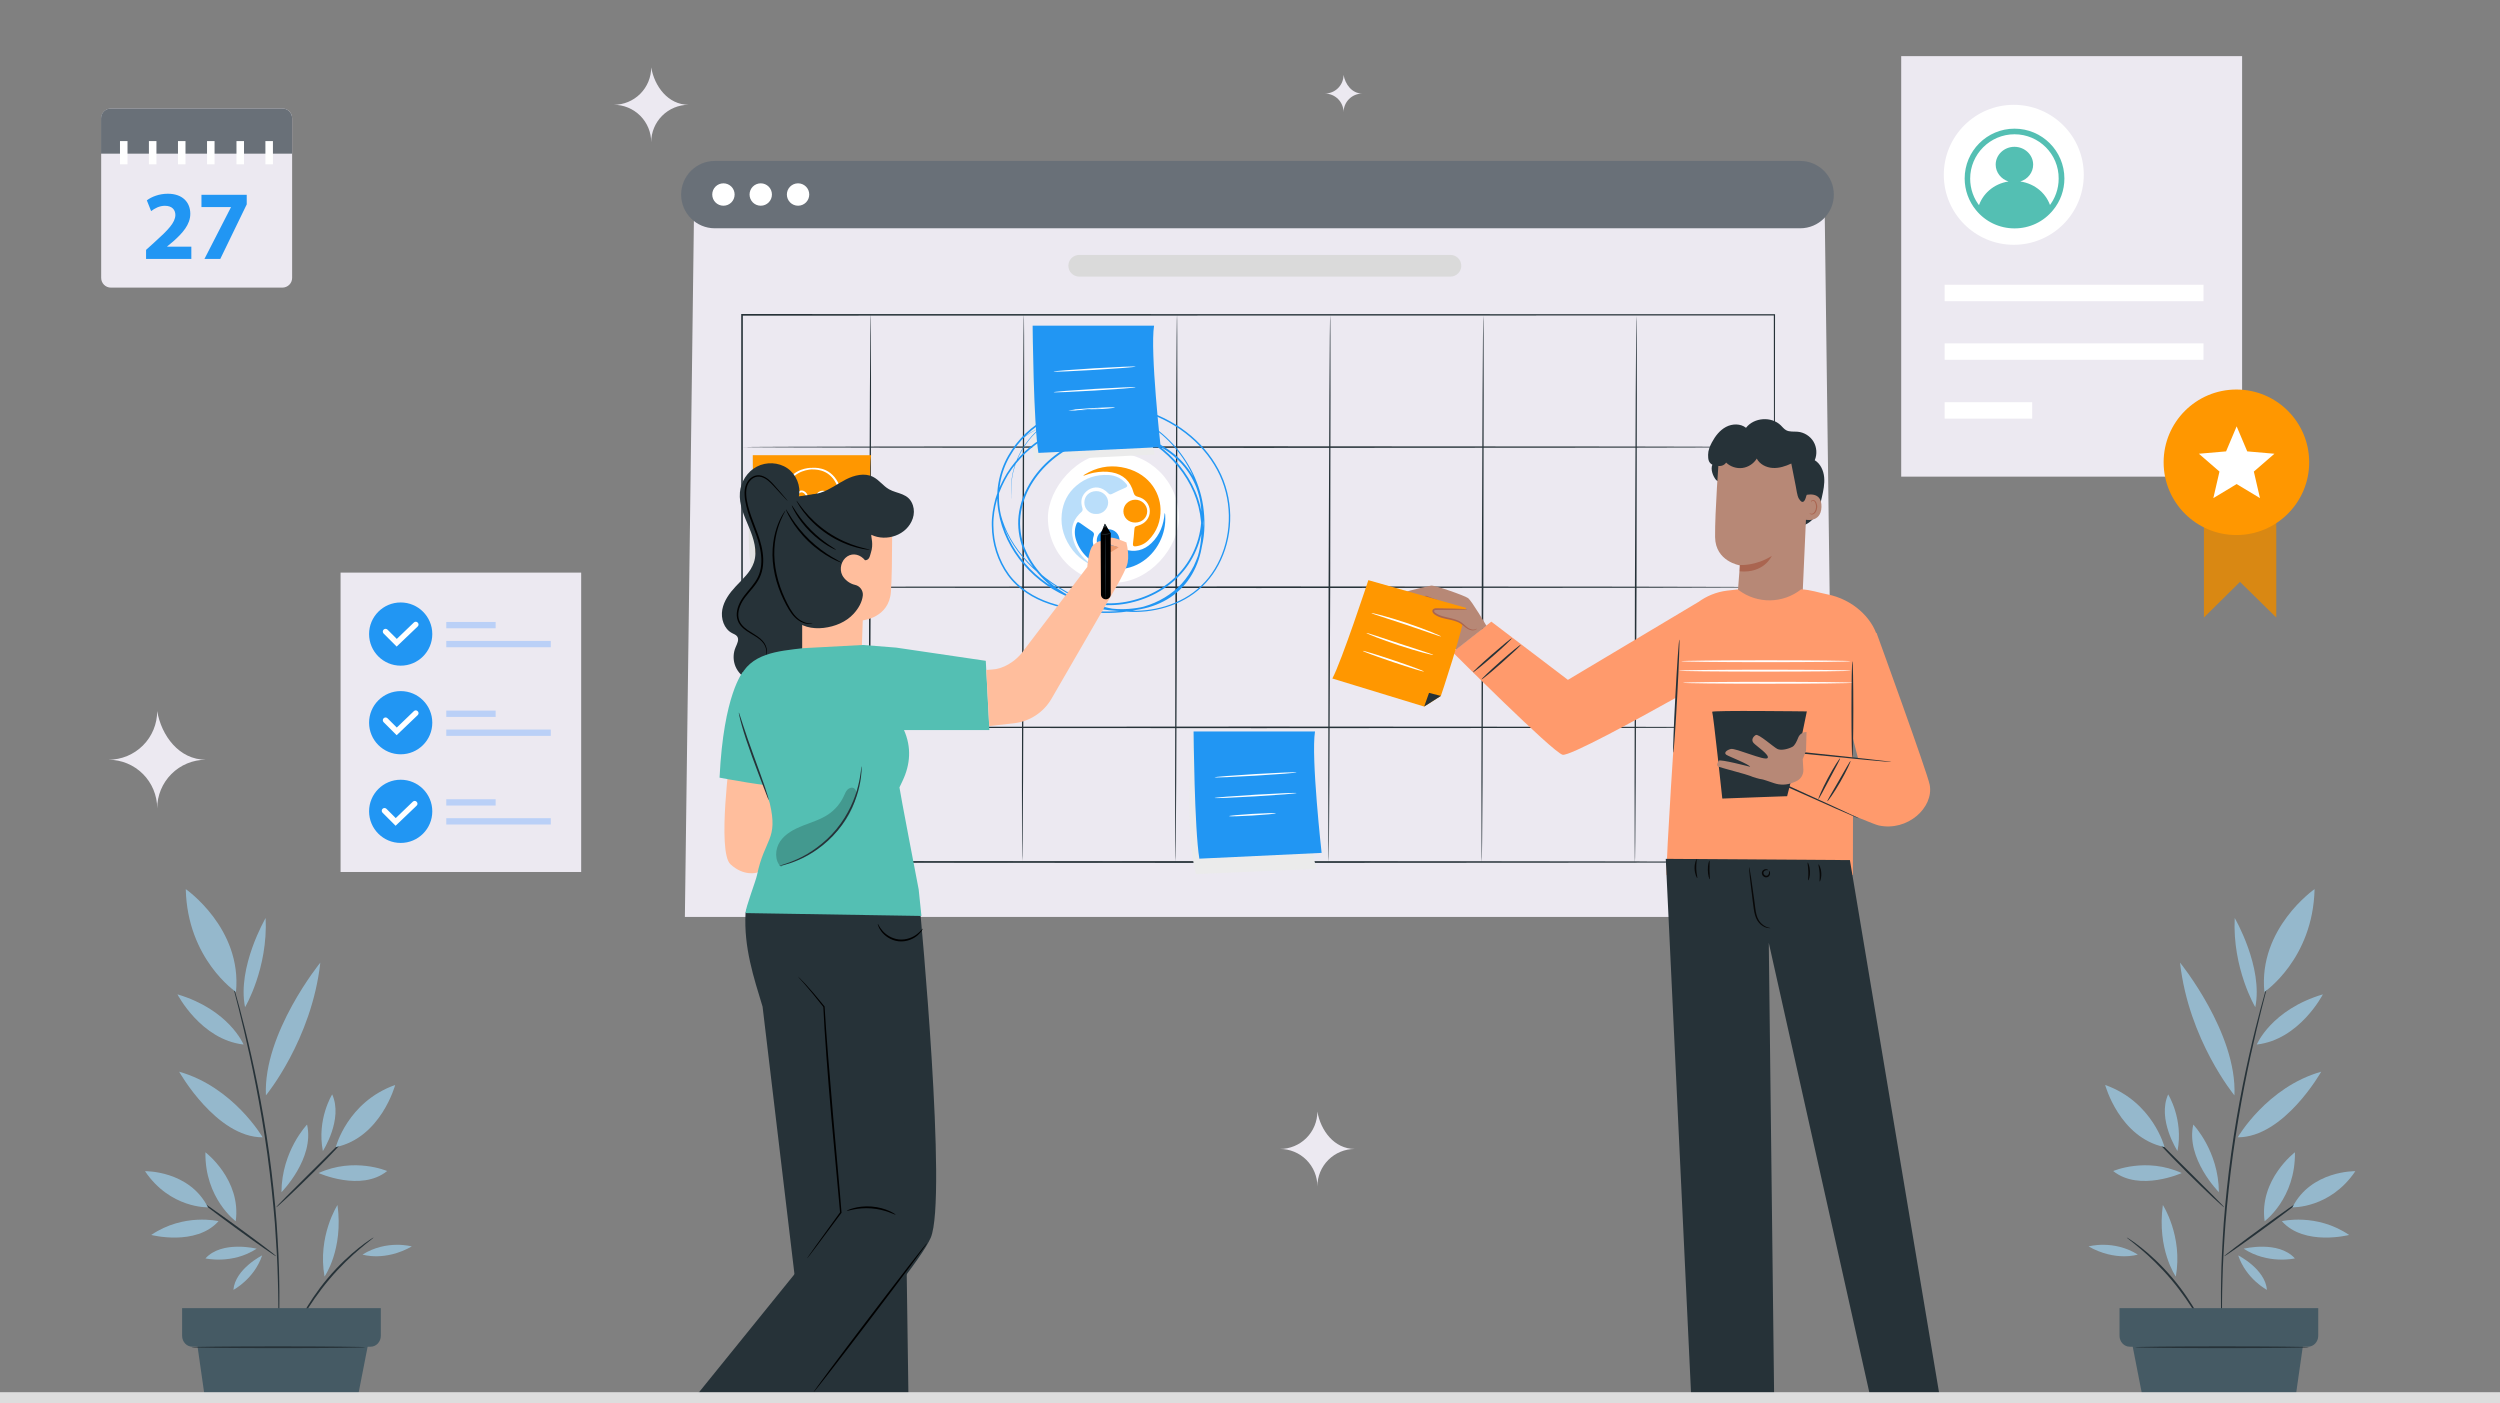
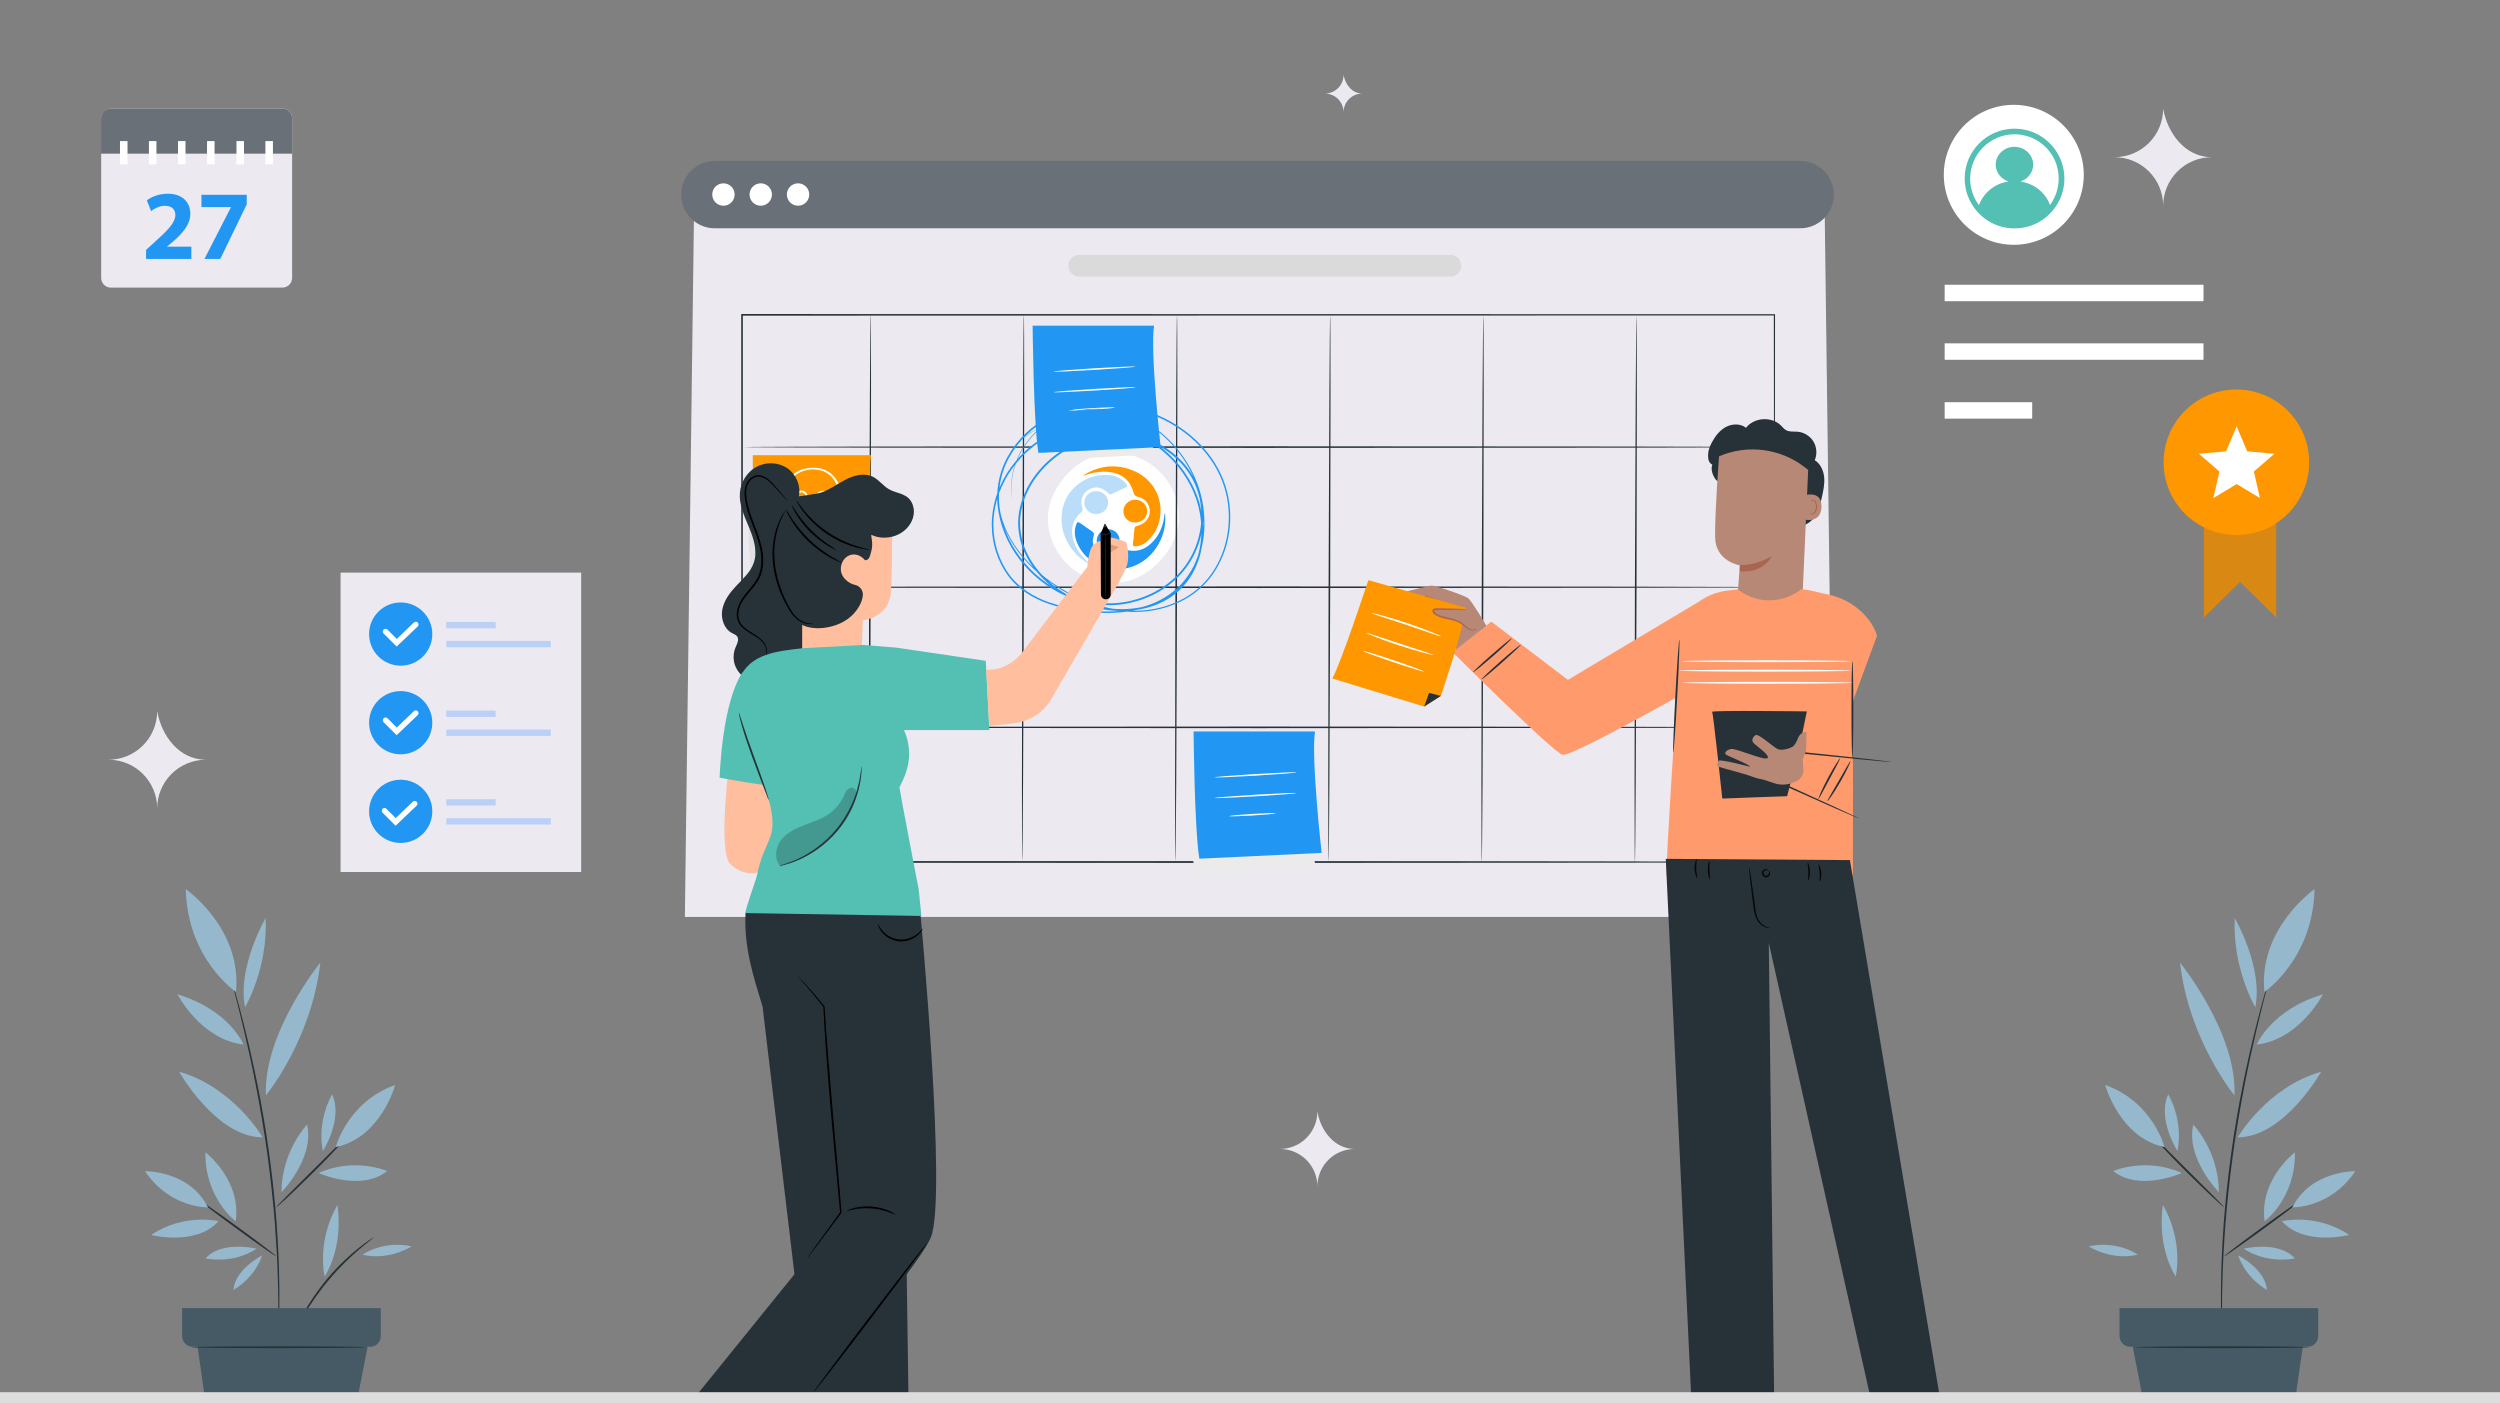
<svg xmlns="http://www.w3.org/2000/svg" width="668" height="375" viewBox="0 0 668 375" fill="none">
  <rect x="0" y="0" width="668" height="375" fill="#808080" stroke="none" />
  <g clip-path="url(#clip0_7309_4153)">
    <path d="M487.5 52H185.5L183 245H490L487.5 52Z" fill="#ECE9F1" />
    <rect width="35" height="34.706" rx="17.353" transform="matrix(-1 0 0 1 315 121)" fill="white" />
    <path d="M289.484 127.137C290.459 126.807 291.331 126.496 292.242 126.317C293.851 126.001 295.467 125.913 297.083 126.207C300.17 126.766 302.071 128.626 302.873 131.589C303.054 132.256 303.37 132.581 304.049 132.743C305.974 133.2 307.196 134.706 307.23 136.547C307.262 138.365 306.042 139.902 304.143 140.433C303.179 140.703 303.17 140.712 303.076 141.719C302.967 142.893 302.911 144.072 302.73 145.238C302.641 145.808 302.878 146.047 303.467 145.98C304.803 145.829 305.957 145.26 306.887 144.318C309.148 142.02 310.177 139.228 310.093 136.036C309.967 131.278 306.619 126.042 299.631 124.825C296.136 124.217 292.911 124.937 289.906 126.745C289.802 126.807 289.701 126.871 289.602 126.941C289.578 126.96 289.568 126.996 289.484 127.137Z" fill="#FF9700" />
    <path d="M311.198 137.078C310.945 140.161 309.947 142.926 307.675 145.113C305.643 147.069 303.233 147.668 300.513 146.801C299.917 146.61 299.522 146.712 299.089 147.175C297.978 148.366 296.596 148.882 294.98 148.414C293.448 147.97 292.428 146.97 292.09 145.382C291.932 144.643 291.983 143.899 292.241 143.187C292.441 142.634 292.26 142.284 291.786 141.967C290.73 141.267 289.701 140.528 288.665 139.802C288.049 139.372 287.83 139.432 287.568 140.149C287.066 141.514 287.086 142.887 287.521 144.264C288.816 148.373 292.764 151.509 297.041 152.007C302.585 152.654 307.456 149.607 309.877 144.788C310.969 142.612 311.47 140.309 311.353 137.877C311.341 137.604 311.353 137.327 311.198 137.078Z" fill="#2196F3" />
    <path d="M290.922 150.563C290.689 150.001 290.164 149.695 289.769 149.285C288.078 147.516 286.889 145.478 286.527 143.042C286.218 140.965 286.774 139.096 288.225 137.534C288.445 137.296 288.668 137.051 288.92 136.844C289.289 136.537 289.339 136.184 289.203 135.739C288.752 134.276 288.836 132.88 289.896 131.683C291.111 130.313 293.013 129.789 294.727 130.714C295.257 131 295.731 131.37 296.139 131.815C296.429 132.135 296.746 132.171 297.11 131.986C298.285 131.385 299.486 130.839 300.699 130.32C301.27 130.075 301.332 129.736 300.941 129.285C299.678 127.824 298.11 127.016 296.161 126.92C292.962 126.762 290.123 127.656 287.666 129.722C285.309 131.704 284.029 134.259 283.705 137.311C283.314 141.006 284.468 144.231 286.702 147.122C287.767 148.496 289.107 149.554 290.584 150.445C290.685 150.505 290.804 150.529 290.917 150.57L290.922 150.563Z" fill="#BADEFA" />
    <path d="M303.354 139.627C305.194 139.606 306.542 138.313 306.534 136.577C306.527 134.908 305.039 133.496 303.313 133.52C301.557 133.544 300.143 134.953 300.172 136.643C300.204 138.367 301.569 139.648 303.354 139.627Z" fill="#FF9700" />
    <path d="M299.154 144.456C299.157 142.726 297.852 141.41 296.134 141.41C294.42 141.413 293.039 142.788 293.047 144.484C293.054 146.114 294.477 147.508 296.141 147.518C297.816 147.525 299.152 146.171 299.154 144.456Z" fill="#2196F3" />
    <path d="M292.87 137.332C294.497 137.443 296.108 136.05 296.1 134.283C296.093 132.547 294.643 131.195 292.872 131.231C291.052 131.267 289.763 132.513 289.738 134.283C289.709 136.019 291.215 137.433 292.87 137.332Z" fill="#BADEFA" />
    <path d="M290.758 150.586C290.826 150.67 290.895 150.746 290.963 150.823C290.963 150.823 290.993 150.739 291.01 150.701C290.929 150.655 290.848 150.616 290.766 150.57L290.758 150.586Z" fill="#B2DCF3" />
    <path d="M481 43H191C186.029 43 182 47.029 182 52C182 56.971 186.029 61 191 61H481C485.971 61 490 56.971 490 52C490 47.029 485.971 43 481 43Z" fill="#697078" />
    <path d="M213.242 54.969C214.894 54.969 216.233 53.629 216.233 51.977C216.233 50.324 214.894 48.984 213.242 48.984C211.59 48.984 210.251 50.324 210.251 51.977C210.251 53.629 211.59 54.969 213.242 54.969Z" fill="white" />
    <path d="M203.271 54.969C204.923 54.969 206.262 53.629 206.262 51.977C206.262 50.324 204.923 48.984 203.271 48.984C201.619 48.984 200.28 50.324 200.28 51.977C200.28 53.629 201.619 54.969 203.271 54.969Z" fill="white" />
    <path d="M193.301 54.969C194.953 54.969 196.292 53.629 196.292 51.977C196.292 50.324 194.953 48.984 193.301 48.984C191.649 48.984 190.31 50.324 190.31 51.977C190.31 53.629 191.649 54.969 193.301 54.969Z" fill="white" />
    <path d="M387.556 68.113H288.363C286.762 68.113 285.465 69.411 285.465 71.011C285.465 72.611 286.762 73.908 288.363 73.908H387.556C389.157 73.908 390.454 72.611 390.454 71.011C390.454 69.411 389.157 68.113 387.556 68.113Z" fill="#DADADA" />
    <path d="M474.129 230.273C474.127 228.96 474.065 174.077 473.965 84.125L474.129 84.289C401.172 84.303 304.292 84.322 198.291 84.343H198.271L198.489 84.125C198.484 135.732 198.48 185.171 198.476 230.273L198.271 230.068C359.565 230.188 472.254 230.272 474.129 230.273C472.255 230.274 359.566 230.357 198.27 230.477H198.066V230.272C198.062 185.171 198.058 135.731 198.053 84.124V83.906H198.27H198.291C304.292 83.926 401.172 83.946 474.128 83.96H474.293V84.124C474.192 174.077 474.13 228.961 474.129 230.273Z" fill="#263238" />
    <path d="M232.226 229.978C232.105 229.978 232.103 197.26 232.22 156.91C232.337 116.546 232.53 83.836 232.65 83.836C232.771 83.836 232.774 116.547 232.656 156.911C232.539 197.261 232.347 229.979 232.226 229.978Z" fill="#263238" />
    <path d="M273.151 230.095C273.031 230.095 273.028 197.377 273.145 157.027C273.263 116.663 273.455 83.953 273.576 83.953C273.696 83.953 273.699 116.664 273.582 157.029C273.464 197.378 273.271 230.096 273.151 230.095Z" fill="#263238" />
    <path d="M314.076 230.216C313.955 230.216 313.953 197.497 314.07 157.148C314.187 116.784 314.38 84.073 314.5 84.074C314.621 84.075 314.623 116.785 314.506 157.15C314.389 197.499 314.196 230.216 314.076 230.216Z" fill="#263238" />
    <path d="M355 230.333C354.88 230.333 354.877 197.615 354.994 157.265C355.112 116.901 355.304 84.191 355.425 84.191C355.545 84.191 355.548 116.903 355.431 157.267C355.313 197.616 355.121 230.333 355 230.333Z" fill="#263238" />
    <path d="M395.926 230.451C395.805 230.451 395.803 197.732 395.92 157.382C396.037 117.018 396.23 84.308 396.35 84.309C396.471 84.309 396.473 117.02 396.356 157.384C396.238 197.733 396.046 230.451 395.926 230.451Z" fill="#263238" />
    <path d="M436.85 230.572C436.73 230.572 436.727 197.854 436.845 157.504C436.962 117.139 437.154 84.429 437.275 84.43C437.396 84.43 437.398 117.141 437.281 157.505C437.164 197.855 436.971 230.572 436.85 230.572Z" fill="#263238" />
    <path d="M474.129 119.464C474.129 119.584 412.444 119.682 336.368 119.682C260.266 119.682 198.594 119.584 198.594 119.464C198.594 119.344 260.266 119.246 336.368 119.246C412.443 119.246 474.129 119.343 474.129 119.464Z" fill="#263238" />
    <path d="M474.129 156.905C474.129 157.026 412.444 157.123 336.368 157.123C260.266 157.123 198.594 157.025 198.594 156.905C198.594 156.785 260.266 156.688 336.368 156.688C412.443 156.687 474.129 156.785 474.129 156.905Z" fill="#263238" />
    <path d="M474.129 194.351C474.129 194.471 412.444 194.568 336.368 194.568C260.266 194.568 198.594 194.47 198.594 194.351C198.594 194.231 260.266 194.133 336.368 194.133C412.443 194.132 474.129 194.23 474.129 194.351Z" fill="#263238" />
    <path d="M474.129 230.351C474.129 230.471 412.444 230.568 336.368 230.568C260.266 230.568 198.594 230.47 198.594 230.351C198.594 230.231 260.266 230.133 336.368 230.133C412.443 230.132 474.129 230.23 474.129 230.351Z" fill="#263238" />
    <path d="M275.79 87.793C275.79 87.793 273.109 109.859 276.502 123.069L308.602 121.431C308.602 121.431 301.872 99.921 306.114 89.377L275.79 87.793Z" fill="#EBEBEB" />
    <path d="M275.918 87.019C275.918 87.019 276.14 113.067 277.463 121.014L310.133 119.469C310.133 119.469 307.264 93.863 308.368 87.02L275.918 87.019Z" fill="#2196F3" />
    <path d="M303.444 97.961C303.452 98.082 298.549 98.474 292.496 98.838C286.441 99.202 281.528 99.4 281.521 99.279C281.513 99.159 286.415 98.767 292.47 98.402C298.523 98.039 303.436 97.841 303.444 97.961Z" fill="white" />
    <path d="M303.452 103.477C303.46 103.597 298.557 103.99 292.504 104.353C286.449 104.718 281.536 104.915 281.529 104.796C281.522 104.675 286.424 104.283 292.478 103.919C298.531 103.555 303.446 103.356 303.452 103.477Z" fill="white" />
    <path d="M297.899 108.894C297.903 108.955 297.207 109.051 296.08 109.158C294.952 109.265 293.392 109.384 291.668 109.487C289.943 109.591 288.381 109.66 287.248 109.689C286.115 109.717 285.413 109.705 285.41 109.645C285.406 109.584 286.101 109.488 287.229 109.381C288.357 109.274 289.917 109.155 291.642 109.052C293.366 108.948 294.929 108.878 296.061 108.85C297.193 108.822 297.896 108.835 297.899 108.894Z" fill="white" />
    <path d="M318.795 196.219C318.795 196.219 316.155 220.345 319.549 233.554L351.785 232.145C351.785 232.145 344.877 208.346 349.119 197.803L318.795 196.219Z" fill="#EBEBEB" />
    <path d="M318.923 195.441C318.923 195.441 319.144 221.489 320.468 229.436L353.138 227.891C353.138 227.891 350.269 202.285 351.372 195.442H318.923V195.441Z" fill="#2196F3" />
    <path d="M346.449 206.383C346.456 206.503 341.554 206.895 335.501 207.259C329.445 207.624 324.532 207.821 324.526 207.701C324.518 207.581 329.42 207.188 335.475 206.824C341.528 206.461 346.441 206.263 346.449 206.383Z" fill="white" />
    <path d="M346.457 211.902C346.464 212.023 341.562 212.415 335.509 212.779C329.454 213.143 324.541 213.341 324.534 213.22C324.526 213.1 329.428 212.708 335.483 212.343C341.536 211.98 346.45 211.782 346.457 211.902Z" fill="white" />
    <path d="M340.905 217.316C340.908 217.376 340.212 217.473 339.084 217.58C337.957 217.687 336.397 217.806 334.673 217.909C332.948 218.013 331.385 218.082 330.252 218.111C329.119 218.139 328.418 218.126 328.414 218.067C328.411 218.007 329.107 217.91 330.234 217.803C331.362 217.696 332.922 217.577 334.647 217.474C336.371 217.37 337.934 217.301 339.066 217.272C340.198 217.244 340.901 217.256 340.905 217.316Z" fill="white" />
    <path d="M201.145 121.625C201.145 121.625 198.133 150.793 202.14 156.905L232.438 155.037L230.827 122.631L201.145 121.625Z" fill="#E0E0E0" />
    <path d="M201.145 121.629C201.145 121.629 201.36 147.003 202.651 154.745L234.476 153.239C234.476 153.239 231.681 128.295 232.755 121.629H201.145Z" fill="#FF9700" />
    <path d="M216.82 125.217C216.82 125.212 216.859 125.209 216.936 125.205C217.027 125.201 217.139 125.197 217.28 125.191C217.582 125.17 218.029 125.191 218.604 125.257C219.174 125.347 219.876 125.501 220.627 125.859C221.377 126.214 222.154 126.794 222.829 127.6C223.481 128.421 224.079 129.438 224.355 130.665C224.617 131.892 224.484 133.27 224.021 134.597C223.796 135.264 223.488 135.92 223.127 136.562C222.767 137.203 222.407 137.848 222.108 138.548C221.507 139.936 221.031 141.465 220.821 143.063L220.807 143.169L220.704 143.171C219.699 143.187 218.639 143.204 217.562 143.222C216.433 143.239 215.32 143.257 214.266 143.274L214.149 143.275L214.145 143.156C214.091 141.555 213.371 140.098 212.616 138.806C212.234 138.154 211.816 137.544 211.425 136.925C211.041 136.318 210.611 135.737 210.307 135.101C209.679 133.835 209.572 132.433 209.809 131.225C210.037 130.014 210.439 128.918 211.036 128.054C211.633 127.19 212.391 126.589 213.108 126.19C213.828 125.788 214.506 125.571 215.062 125.434C215.621 125.299 216.063 125.246 216.362 125.222C216.512 125.214 216.626 125.207 216.703 125.209C216.78 125.209 216.82 125.213 216.82 125.217C216.82 125.221 216.78 125.224 216.705 125.232C216.616 125.241 216.505 125.253 216.368 125.267C216.071 125.304 215.635 125.371 215.086 125.518C214.538 125.666 213.873 125.894 213.172 126.298C212.473 126.701 211.741 127.298 211.17 128.145C210.598 128.986 210.211 130.071 209.996 131.257C209.775 132.441 209.888 133.787 210.5 135.008C210.798 135.623 211.219 136.187 211.615 136.808C212.003 137.416 212.428 138.034 212.816 138.69C213.581 139.995 214.325 141.472 214.386 143.152L214.265 143.035C215.319 143.018 216.432 143 217.561 142.981C218.638 142.965 219.699 142.948 220.703 142.932L220.587 143.039C220.805 141.396 221.288 139.864 221.901 138.455C222.205 137.75 222.578 137.087 222.937 136.454C223.295 135.823 223.599 135.179 223.823 134.528C224.283 133.23 224.418 131.893 224.173 130.704C223.916 129.52 223.336 128.506 222.708 127.701C222.055 126.906 221.304 126.33 220.574 125.971C219.843 125.61 219.155 125.445 218.593 125.342C218.026 125.263 217.583 125.228 217.281 125.235C217.141 125.232 217.028 125.228 216.939 125.226C216.86 125.224 216.82 125.221 216.82 125.217Z" fill="white" />
    <path d="M216.82 125.217C216.82 125.212 216.859 125.209 216.936 125.205C217.027 125.201 217.139 125.197 217.28 125.191C217.582 125.17 218.029 125.191 218.604 125.257C219.174 125.347 219.876 125.501 220.627 125.859C221.377 126.214 222.154 126.794 222.829 127.6C223.481 128.421 224.079 129.438 224.355 130.665C224.617 131.892 224.484 133.27 224.021 134.597C223.796 135.264 223.488 135.92 223.127 136.562C222.767 137.203 222.407 137.848 222.108 138.548C221.507 139.936 221.031 141.465 220.821 143.063L220.807 143.169L220.704 143.171C219.699 143.187 218.639 143.204 217.562 143.222C216.433 143.239 215.32 143.257 214.266 143.274L214.149 143.275L214.145 143.156C214.091 141.555 213.371 140.098 212.616 138.806C212.234 138.154 211.816 137.544 211.425 136.925C211.041 136.318 210.611 135.737 210.307 135.101C209.679 133.835 209.572 132.433 209.809 131.225C210.037 130.014 210.439 128.918 211.036 128.054C211.633 127.19 212.391 126.589 213.108 126.19C213.828 125.788 214.506 125.571 215.062 125.434C215.621 125.299 216.063 125.246 216.362 125.222C216.512 125.214 216.626 125.207 216.703 125.209C216.78 125.209 216.82 125.213 216.82 125.217ZM216.82 125.217C216.82 125.221 216.78 125.224 216.705 125.232C216.616 125.241 216.505 125.253 216.368 125.267C216.071 125.304 215.635 125.371 215.086 125.518C214.538 125.666 213.873 125.894 213.172 126.298C212.473 126.701 211.741 127.298 211.17 128.145C210.598 128.986 210.211 130.071 209.996 131.257C209.775 132.441 209.888 133.787 210.5 135.008C210.798 135.623 211.219 136.187 211.615 136.808C212.003 137.416 212.428 138.034 212.816 138.69C213.581 139.995 214.325 141.472 214.386 143.152L214.265 143.035C215.319 143.018 216.432 143 217.561 142.981C218.638 142.965 219.699 142.948 220.703 142.932L220.587 143.039C220.805 141.396 221.288 139.864 221.901 138.455C222.205 137.75 222.578 137.087 222.937 136.454C223.295 135.823 223.599 135.179 223.823 134.528C224.283 133.23 224.418 131.893 224.173 130.704C223.916 129.52 223.336 128.506 222.708 127.701C222.055 126.906 221.304 126.33 220.574 125.971C219.843 125.61 219.155 125.445 218.593 125.342C218.026 125.263 217.583 125.228 217.281 125.235C217.141 125.232 217.028 125.228 216.939 125.226C216.86 125.224 216.82 125.221 216.82 125.217Z" stroke="white" stroke-width="0.4" />
    <path d="M218.453 142.896C218.453 142.896 218.444 142.863 218.433 142.797C218.421 142.726 218.405 142.628 218.384 142.502C218.344 142.238 218.285 141.856 218.211 141.366C218.068 140.378 217.856 138.948 217.713 137.167C217.68 136.722 217.649 136.255 217.631 135.768C217.615 135.281 217.594 134.774 217.623 134.247C217.653 133.723 217.738 133.17 217.981 132.655C218.225 132.148 218.63 131.672 219.195 131.44C219.756 131.199 220.467 131.324 220.928 131.77C221.154 131.993 221.306 132.311 221.299 132.641C221.297 132.97 221.171 133.29 220.973 133.553C220.777 133.82 220.504 134.025 220.208 134.171C219.911 134.32 219.587 134.413 219.262 134.485C218.61 134.623 217.937 134.699 217.254 134.719C216.57 134.734 215.895 134.721 215.232 134.621C214.902 134.567 214.578 134.481 214.274 134.345C213.971 134.209 213.695 134.016 213.472 133.774C213.25 133.534 213.08 133.242 213.011 132.923C212.936 132.605 212.986 132.266 213.124 131.98C213.261 131.694 213.494 131.448 213.79 131.332C214.085 131.212 214.421 131.246 214.696 131.374C214.973 131.502 215.202 131.708 215.371 131.948C215.541 132.191 215.643 132.467 215.71 132.741C215.84 133.295 215.837 133.843 215.87 134.365C215.925 135.412 215.976 136.388 216.023 137.28C216.112 139.059 216.185 140.499 216.236 141.5C216.258 141.995 216.277 142.381 216.288 142.648C216.293 142.776 216.297 142.875 216.299 142.947C216.301 143.014 216.3 143.049 216.3 143.049C216.3 143.049 216.295 143.014 216.289 142.947C216.284 142.876 216.277 142.777 216.268 142.649C216.251 142.383 216.228 141.997 216.197 141.503C216.139 140.502 216.055 139.062 215.952 137.285C215.902 136.394 215.848 135.418 215.788 134.371C215.753 133.848 215.753 133.301 215.625 132.763C215.56 132.497 215.459 132.23 215.299 132.001C215.137 131.772 214.918 131.576 214.658 131.458C214.4 131.338 214.093 131.309 213.824 131.419C213.554 131.525 213.338 131.753 213.209 132.021C213.08 132.29 213.034 132.605 213.105 132.902C213.171 133.201 213.331 133.479 213.544 133.708C213.972 134.178 214.604 134.423 215.249 134.524C215.899 134.623 216.575 134.635 217.251 134.62C217.929 134.6 218.597 134.525 219.242 134.389C219.563 134.319 219.878 134.227 220.165 134.083C220.452 133.942 220.711 133.747 220.897 133.495C221.084 133.246 221.203 132.945 221.204 132.641C221.211 132.335 221.073 132.046 220.863 131.837C220.432 131.419 219.759 131.297 219.231 131.525C218.694 131.744 218.299 132.201 218.061 132.693C217.823 133.191 217.737 133.733 217.706 134.252C217.677 134.773 217.695 135.279 217.709 135.766C217.724 136.252 217.754 136.718 217.785 137.162C217.919 138.94 218.12 140.371 218.251 141.36C218.318 141.851 218.37 142.234 218.406 142.499C218.423 142.626 218.435 142.725 218.444 142.795C218.451 142.862 218.453 142.896 218.453 142.896Z" fill="white" stroke="white" stroke-width="0.4" />
    <path d="M214.263 143.061C214.278 143.077 214.304 143.457 214.345 144.119C214.385 144.887 214.433 145.805 214.488 146.876L214.462 146.809C215.102 147.546 215.824 148.379 216.604 149.279L216.494 149.231C217.274 149.187 218.107 149.14 218.971 149.091L218.867 149.144C219.265 148.658 219.678 148.153 220.1 147.637C220.309 147.384 220.516 147.132 220.719 146.885L220.686 146.981C220.652 145.529 220.62 144.155 220.592 142.902L220.727 143.03C218.921 143.05 217.357 143.067 216.1 143.081C215.597 143.08 215.157 143.08 214.762 143.079C214.447 143.077 214.273 143.072 214.263 143.061C214.252 143.051 214.406 143.038 214.704 143.02C215.089 143 215.519 142.977 216.009 142.952C217.289 142.902 218.882 142.839 220.719 142.767L220.851 142.762L220.855 142.896C220.893 144.149 220.934 145.523 220.978 146.975L220.98 147.03L220.944 147.072C220.741 147.32 220.535 147.571 220.326 147.826C219.903 148.341 219.488 148.845 219.09 149.33L219.049 149.379L218.985 149.382C218.121 149.424 217.288 149.465 216.507 149.504L216.44 149.507L216.397 149.456C215.632 148.544 214.922 147.7 214.295 146.953L214.269 146.922V146.885C214.258 145.786 214.25 144.844 214.242 144.057C214.242 143.398 214.247 143.046 214.263 143.061Z" fill="white" />
    <path d="M214.263 143.061C214.278 143.077 214.304 143.457 214.345 144.119C214.385 144.887 214.433 145.805 214.488 146.876L214.462 146.809C215.102 147.546 215.824 148.379 216.604 149.279L216.494 149.231C217.274 149.187 218.107 149.14 218.971 149.091L218.867 149.144C219.265 148.658 219.678 148.153 220.1 147.637C220.309 147.384 220.516 147.132 220.719 146.885L220.686 146.981C220.652 145.529 220.62 144.155 220.592 142.902L220.727 143.03C218.921 143.05 217.357 143.067 216.1 143.081C215.597 143.08 215.157 143.08 214.762 143.079C214.447 143.077 214.273 143.072 214.263 143.061ZM214.263 143.061C214.252 143.051 214.406 143.038 214.704 143.02C215.089 143 215.519 142.977 216.009 142.952C217.289 142.902 218.882 142.839 220.719 142.767L220.851 142.762L220.855 142.896C220.893 144.149 220.934 145.523 220.978 146.975L220.98 147.03L220.944 147.072C220.741 147.32 220.535 147.571 220.326 147.826C219.903 148.341 219.488 148.845 219.09 149.33L219.049 149.379L218.985 149.382C218.121 149.424 217.288 149.465 216.507 149.504L216.44 149.507L216.397 149.456C215.632 148.544 214.922 147.7 214.295 146.953L214.269 146.922V146.885C214.258 145.786 214.25 144.844 214.242 144.057C214.242 143.398 214.247 143.046 214.263 143.061Z" stroke="white" stroke-width="0.4" />
    <path d="M220.655 146.648C220.652 146.655 220.569 146.616 220.42 146.549C220.271 146.481 220.053 146.389 219.777 146.294C219.227 146.103 218.429 145.926 217.539 145.953C216.649 145.98 215.864 146.206 215.327 146.43C215.057 146.541 214.845 146.646 214.701 146.723C214.556 146.799 214.476 146.842 214.472 146.836C214.469 146.831 214.542 146.776 214.681 146.689C214.821 146.602 215.03 146.486 215.299 146.365C215.834 146.122 216.632 145.881 217.536 145.854C218.44 145.826 219.25 146.018 219.799 146.228C220.075 146.332 220.291 146.435 220.436 146.513C220.582 146.593 220.658 146.642 220.655 146.648Z" fill="white" stroke="white" stroke-width="0.4" />
    <path d="M220.654 145.656C220.651 145.663 220.568 145.624 220.419 145.556C220.27 145.488 220.052 145.396 219.776 145.302C219.226 145.111 218.428 144.933 217.538 144.961C216.648 144.988 215.863 145.214 215.326 145.437C215.056 145.549 214.845 145.654 214.7 145.73C214.555 145.807 214.475 145.85 214.471 145.843C214.468 145.838 214.541 145.784 214.68 145.697C214.82 145.61 215.029 145.493 215.298 145.373C215.833 145.13 216.631 144.889 217.535 144.862C218.439 144.834 219.249 145.026 219.798 145.235C220.074 145.339 220.29 145.442 220.435 145.521C220.581 145.601 220.657 145.651 220.654 145.656Z" fill="white" stroke="white" stroke-width="0.4" />
    <path d="M220.596 144.714C220.593 144.72 220.51 144.682 220.361 144.615C220.212 144.547 219.994 144.455 219.718 144.36C219.169 144.169 218.371 143.992 217.481 144.02C216.591 144.046 215.806 144.272 215.269 144.496C214.999 144.607 214.788 144.712 214.643 144.789C214.498 144.865 214.418 144.909 214.414 144.902C214.411 144.897 214.484 144.843 214.624 144.756C214.763 144.669 214.972 144.552 215.241 144.432C215.777 144.189 216.574 143.948 217.478 143.921C218.382 143.892 219.192 144.085 219.741 144.294C220.018 144.398 220.233 144.501 220.378 144.58C220.523 144.658 220.599 144.708 220.596 144.714Z" fill="white" stroke="white" stroke-width="0.4" />
    <path d="M458.566 128.288C457.688 127.256 457.005 125.409 457.539 124.164C456.5 123.621 456.405 122.699 456.406 121.527C456.406 120.355 456.868 119.232 457.422 118.198C458.313 116.533 459.517 114.959 461.186 114.074C462.855 113.189 465.056 113.133 466.535 114.309C468.672 111.524 473.327 111.199 475.831 113.659C476.286 114.106 476.684 114.633 477.243 114.943C478.171 115.458 479.311 115.263 480.368 115.361C482.079 115.519 483.69 116.536 484.57 118.013C485.45 119.49 485.577 121.39 484.902 122.97C486.431 123.908 487.247 125.724 487.417 127.509C487.586 129.294 487.2 131.082 486.811 132.832C486.331 134.989 485.783 137.258 484.256 138.855C483.212 139.947 481.754 140.631 480.248 140.747C478.093 140.914 475.884 139.875 474.637 138.108" fill="#263238" />
    <path d="M481.373 165.066L464.057 164.272C463.959 162.434 464.896 151.066 464.896 151.066C464.896 151.066 458.351 150.049 458.271 143.505C458.19 136.961 459.325 121.934 459.325 121.934C466.9 118.679 475.644 119.778 482.178 124.807L483.148 125.554L481.373 165.066Z" fill="#B78876" />
    <path d="M464.886 150.968C464.886 150.968 469.021 151.304 473.417 148.543C473.417 148.543 471.4 153.252 464.87 152.663L464.886 150.968Z" fill="#AA6550" />
    <path d="M482.341 132.327C482.453 132.279 486.838 130.997 486.695 135.472C486.552 139.945 482.09 138.88 482.086 138.75C482.082 138.622 482.341 132.327 482.341 132.327Z" fill="#B78876" />
    <path d="M483.507 137.095C483.527 137.082 483.583 137.152 483.713 137.217C483.839 137.28 484.059 137.327 484.295 137.248C484.773 137.089 485.196 136.352 485.243 135.546C485.267 135.139 485.195 134.749 485.06 134.423C484.934 134.092 484.73 133.856 484.493 133.806C484.259 133.744 484.086 133.88 484.027 134.005C483.963 134.129 483.988 134.218 483.964 134.225C483.951 134.236 483.87 134.147 483.912 133.963C483.933 133.875 483.989 133.771 484.097 133.689C484.207 133.605 484.367 133.565 484.532 133.589C484.876 133.623 485.176 133.951 485.324 134.308C485.49 134.668 485.582 135.107 485.555 135.564C485.497 136.464 485.009 137.293 484.356 137.46C484.039 137.532 483.779 137.429 483.647 137.319C483.511 137.203 483.491 137.103 483.507 137.095Z" fill="#AA6550" />
-     <path d="M483.5 125.247C483.411 127.154 483.837 129.277 483.502 131.151C483.452 131.434 482.718 132.189 482.653 132.469C482.268 134.127 481.581 134.838 480.596 133.127C480.216 132.469 479.972 130.639 479.826 129.9C479.429 127.885 479.032 125.87 478.635 123.856C477.074 124.584 475.379 125.141 473.66 125.037C471.941 124.932 470.193 124.06 469.408 122.528C468.592 123.882 467.14 124.834 465.573 125.04C464.006 125.245 462.357 124.702 461.22 123.603C460.635 124.536 459.246 124.797 458.305 124.224C457.365 123.652 456.943 122.398 457.243 121.337C457.693 119.74 459.404 118.874 460.996 118.406C467.219 116.575 474.102 118.01 479.696 121.294C480.513 121.773 481.316 122.297 481.955 122.996C482.593 123.694 483.48 124.515 483.507 125.461" fill="#263238" />
    <path d="M494.846 188.055L501.537 169.859C500.148 165.188 495.15 160.13 488.206 158.799C486 158.377 483.854 157.578 481.261 157.469C481.261 157.469 481.26 157.47 481.258 157.471C476.391 161.316 469.538 161.403 464.579 157.675L464.342 157.496C463.672 157.576 462.784 157.663 461.67 157.794C461.596 157.803 461.525 157.812 461.453 157.82C458.583 158.176 455.983 159.267 453.794 160.87L453.793 160.858L418.947 181.658L398.486 166.103L388.118 174.227C388.118 174.227 414.928 201.034 417.53 201.672C419.331 202.113 437.212 192.353 448.046 186.303C447.606 192.794 445.181 228.874 445.3 233.806H495.089L495.129 211.05L495.117 204.857L494.846 188.055Z" fill="#FF9A6C" />
-     <path d="M475.408 209.361C475.408 209.361 499.659 220.048 501.977 220.557C509.669 222.246 516.744 215.792 515.619 209.718C515.033 206.56 501.389 169.043 501.389 169.043L491.605 183.603L496.484 202.694L481.732 200.811L475.408 209.361Z" fill="#FF9A6C" />
    <path d="M496.703 218.684C496.708 218.672 496.574 218.597 496.311 218.465C496.009 218.318 495.625 218.132 495.151 217.902C494.086 217.404 492.617 216.719 490.803 215.87C487.044 214.155 481.863 211.79 475.957 209.094L476.057 209.397C476.975 207.757 477.926 206.057 478.9 204.315C479.505 203.231 480.101 202.163 480.666 201.15L480.452 201.261C487.465 201.949 493.679 202.559 498.201 203.003C500.4 203.2 502.186 203.36 503.476 203.476C504.061 203.519 504.533 203.555 504.902 203.583C505.227 203.603 505.398 203.606 505.399 203.593C505.401 203.579 505.233 203.547 504.91 203.501C504.544 203.453 504.074 203.393 503.493 203.317C502.205 203.169 500.425 202.964 498.231 202.712C493.713 202.231 487.504 201.57 480.496 200.824L480.352 200.809L480.282 200.935C479.716 201.947 479.119 203.015 478.513 204.099C477.541 205.841 476.593 207.543 475.679 209.186L475.563 209.393L475.779 209.49C481.71 212.13 486.913 214.446 490.688 216.127C492.525 216.925 494.011 217.571 495.089 218.04C495.576 218.243 495.97 218.407 496.28 218.536C496.552 218.646 496.697 218.697 496.703 218.684Z" fill="#263238" />
    <path d="M480.707 200.194L482.785 190.087C482.785 190.087 457.214 189.754 457.495 190.205C457.776 190.656 460.198 213.377 460.198 213.377C460.198 213.377 478.179 212.695 477.516 212.757L480.707 200.194Z" fill="#263238" />
    <path d="M482.702 195.586C481.718 195.586 480.831 196.187 480.479 197.105C480.108 198.071 479.565 199.201 478.962 199.529C477.85 200.136 475.93 200.62 474.919 200.125C473.907 199.631 469.863 195.991 469.156 196.395C468.448 196.8 467.842 197.709 468.55 198.519C469.258 199.327 472.998 201.754 472.29 202.562C471.582 203.371 463.698 199.811 462.484 200.125C461.271 200.439 460.564 201.185 461.271 201.672C461.979 202.158 467.336 204.179 467.64 204.887C467.64 204.887 459.552 202.764 459.249 203.27C458.946 203.776 458.441 204.585 459.249 204.887C460.058 205.191 467.033 207.011 467.64 207.314C468.246 207.617 470.337 208.224 470.758 208.224C470.979 208.224 472.562 208.754 474.015 209.258C475.654 209.825 477.44 209.777 479.045 209.123L479.864 208.79C481.139 208.271 481.94 206.998 481.858 205.625L481.693 202.868L482.575 200.593L482.702 195.586Z" fill="#B78876" />
    <path d="M494.96 202.613C494.821 202.613 494.709 196.805 494.709 189.643C494.709 182.478 494.822 176.672 494.96 176.672C495.099 176.672 495.211 182.478 495.211 189.643C495.212 196.805 495.099 202.613 494.96 202.613Z" fill="#263238" />
    <path d="M448.718 170.887C448.753 170.89 448.763 171.315 448.752 172.083C448.727 172.953 448.695 174.04 448.657 175.329C448.556 178.069 448.381 181.851 448.156 186.026C447.932 190.203 447.7 193.982 447.508 196.716C447.407 198.002 447.321 199.086 447.254 199.954C447.182 200.719 447.127 201.141 447.092 201.139C447.058 201.138 447.047 200.713 447.058 199.947C447.084 199.076 447.115 197.991 447.153 196.702C447.255 193.962 447.43 190.179 447.654 186C447.879 181.823 448.11 178.042 448.303 175.307C448.403 174.021 448.488 172.939 448.557 172.07C448.627 171.305 448.683 170.884 448.718 170.887Z" fill="#263238" />
    <path d="M494.483 176.677C494.483 176.816 484.342 176.928 471.835 176.928C459.324 176.928 449.186 176.815 449.186 176.677C449.186 176.538 459.325 176.426 471.835 176.426C484.342 176.425 494.483 176.538 494.483 176.677Z" fill="white" />
    <path d="M494.564 179.2C494.564 179.339 484.268 179.452 471.572 179.452C458.872 179.452 448.578 179.339 448.578 179.2C448.578 179.062 458.871 178.949 471.572 178.949C484.268 178.949 494.564 179.061 494.564 179.2Z" fill="white" />
    <path d="M494.949 182.439C494.949 182.578 484.808 182.69 472.302 182.69C459.791 182.69 449.652 182.577 449.652 182.439C449.652 182.301 459.791 182.188 472.302 182.188C484.808 182.188 494.949 182.3 494.949 182.439Z" fill="white" />
    <path d="M491.669 202.642C491.792 202.716 490.461 205.128 488.867 208.123C487.269 211.118 486.01 213.568 485.881 213.507C485.758 213.451 486.818 210.895 488.423 207.887C490.024 204.877 491.554 202.572 491.669 202.642Z" fill="#263238" />
    <path d="M494.465 203.333C494.586 203.392 493.449 205.942 491.729 208.922C490.013 211.904 488.377 214.166 488.265 214.091C488.145 214.011 489.586 211.637 491.293 208.67C493.004 205.707 494.337 203.269 494.465 203.333Z" fill="#263238" />
    <path d="M403.955 170.526C404.074 170.647 401.818 172.778 398.949 175.286C396.076 177.796 393.67 179.74 393.579 179.635C393.487 179.53 395.746 177.417 398.618 174.907C400.054 173.652 401.371 172.536 402.338 171.743C403.303 170.952 403.923 170.484 403.955 170.526Z" fill="#263238" />
    <path d="M406.335 172.301C406.43 172.409 404.145 174.544 401.263 177.101C399.819 178.378 398.494 179.513 397.517 180.315C396.542 181.117 395.915 181.588 395.868 181.536C395.822 181.484 396.366 180.919 397.282 180.048C398.197 179.178 399.486 178 400.93 176.722C402.373 175.443 403.701 174.312 404.681 173.514C405.661 172.716 406.29 172.249 406.335 172.301Z" fill="#263238" />
    <path d="M445.094 229.484L452.893 394.415L474.305 394.925L472.619 251.917L504.654 395.192L521.853 394.415L494.295 229.818L445.094 229.484Z" fill="#263238" />
    <path d="M467.37 231.707C467.308 231.715 467.386 232.751 467.563 234.419C467.739 236.087 468.014 238.387 468.344 240.925C468.524 242.189 468.623 243.41 468.94 244.51C469.243 245.608 469.834 246.526 470.511 247.072C471.175 247.639 471.86 247.882 472.329 247.966C472.804 248.048 473.07 248.005 473.07 247.981C473.105 247.892 471.942 247.959 470.722 246.835C470.116 246.294 469.608 245.447 469.338 244.398C469.059 243.357 468.967 242.134 468.789 240.867C468.458 238.33 468.134 236.036 467.877 234.378C467.621 232.72 467.431 231.698 467.37 231.707Z" fill="#080808" />
    <path d="M472.639 232.692C472.582 232.73 472.78 233.001 472.645 233.43C472.58 233.633 472.428 233.864 472.198 233.961C471.976 234.065 471.672 233.996 471.445 233.783C471.22 233.569 471.134 233.268 471.226 233.04C471.311 232.806 471.533 232.641 471.732 232.565C472.152 232.406 472.433 232.589 472.469 232.53C472.522 232.508 472.248 232.148 471.647 232.26C471.372 232.318 471.023 232.495 470.843 232.883C470.653 233.276 470.799 233.802 471.137 234.11C471.463 234.429 471.997 234.546 472.378 234.334C472.756 234.132 472.912 233.775 472.956 233.496C473.032 232.892 472.657 232.637 472.639 232.692Z" fill="#080808" />
    <path d="M486.228 235.533C486.338 235.574 486.746 234.544 486.649 233.21C486.561 231.874 486.012 230.912 485.91 230.967C485.788 231.017 486.12 231.995 486.2 233.241C486.294 234.486 486.101 235.5 486.228 235.533Z" fill="#080808" />
    <path d="M483.173 235.225C483.284 235.26 483.677 234.202 483.628 232.83C483.588 231.458 483.126 230.427 483.017 230.47C482.892 230.51 483.142 231.548 483.179 232.844C483.227 234.141 483.046 235.194 483.173 235.225Z" fill="#080808" />
    <path d="M456.83 234.921C456.957 234.892 456.793 233.802 456.777 232.455C456.753 231.108 456.886 230.014 456.758 229.989C456.643 229.961 456.304 231.059 456.328 232.462C456.346 233.865 456.716 234.953 456.83 234.921Z" fill="#080808" />
    <path d="M453.512 234.615C453.636 234.568 453.279 233.482 453.241 232.104C453.188 230.724 453.474 229.618 453.346 229.58C453.241 229.532 452.738 230.645 452.792 232.119C452.835 233.591 453.41 234.669 453.512 234.615Z" fill="#080808" />
    <path d="M397.18 167.214C397.18 167.214 393.227 160.529 392.293 159.828C391.358 159.128 383.061 156.245 382.36 156.478C381.66 156.712 371.693 158.585 372.861 159.752C374.029 160.92 380.976 159.516 380.976 159.516L381.919 159.968C381.919 159.968 375.914 161.028 374.658 161.782C373.503 162.475 373.926 163.897 375.027 163.765C376.129 163.632 381.343 162.533 381.657 162.743C381.972 162.952 375.99 164.249 375.35 164.641C374.489 165.169 374.428 166.716 375.524 166.622C376.17 166.567 381.807 165.012 381.807 165.012C381.807 165.012 377.347 166.815 376.939 167.215C376.273 167.869 376.826 168.838 377.794 168.607C378.459 168.449 381.605 166.885 382.495 166.675C382.495 166.675 383.334 166.885 384.12 168.563C384.907 170.241 389.084 173.559 389.084 173.559L397.18 167.214Z" fill="#B78876" />
    <path d="M372.88 159.779C372.864 159.833 373.543 160.103 374.71 160.252C375.291 160.323 375.993 160.358 376.77 160.303C377.532 160.206 378.365 160.073 379.241 159.938C379.887 159.833 380.511 159.73 381.101 159.635L380.987 159.626C383.466 160.464 385.283 161.005 385.32 160.907C385.357 160.808 383.599 160.097 381.133 159.202L381.084 159.184L381.021 159.193C380.436 159.282 379.818 159.376 379.176 159.473C378.322 159.612 377.509 159.746 376.734 159.872C375.988 159.949 375.308 159.95 374.739 159.921C373.599 159.861 372.897 159.708 372.88 159.779Z" fill="#AA6550" />
    <path d="M365.626 155.02C365.626 155.02 358.421 176.879 356 181.296L380.539 188.795L385.001 185.947C385.001 185.947 390.959 168.341 391.716 162.428L365.626 155.02Z" fill="#FF9700" />
    <path d="M381.834 185.137L380.538 188.794L385 185.946L381.834 185.137Z" fill="#263238" />
    <path d="M385.053 170.062C385.027 170.129 383.983 169.781 382.305 169.2C380.475 168.572 378.229 167.8 375.746 166.947C373.25 166.129 370.992 165.388 369.155 164.786C367.466 164.237 366.424 163.885 366.443 163.815C366.462 163.751 367.538 163.982 369.256 164.445C370.975 164.907 373.332 165.607 375.906 166.471C378.48 167.335 380.782 168.199 382.431 168.868C384.079 169.535 385.077 170 385.053 170.062Z" fill="white" />
    <path d="M382.965 174.997C382.946 175.063 381.915 174.837 380.269 174.393C378.623 173.949 376.365 173.283 373.895 172.471C371.424 171.659 369.209 170.857 367.622 170.238C366.034 169.619 365.07 169.19 365.093 169.126C365.118 169.059 366.124 169.371 367.741 169.903C369.512 170.489 371.668 171.204 374.052 171.993C376.439 172.771 378.598 173.474 380.372 174.052C381.988 174.583 382.984 174.93 382.965 174.997Z" fill="white" />
    <path d="M380.48 179.428C380.436 179.559 376.74 178.433 372.227 176.91C367.712 175.388 364.089 174.048 364.134 173.917C364.178 173.785 367.873 174.912 372.388 176.434C376.901 177.955 380.525 179.296 380.48 179.428Z" fill="white" />
    <path d="M394.654 167.952C394.054 168.528 393.052 168.405 392.332 167.988C391.612 167.571 391.056 166.922 390.368 166.455C388.312 165.057 385.389 165.445 383.403 163.95C383.126 163.741 382.85 163.397 382.995 163.082C383.129 162.791 383.52 162.751 383.841 162.754C386.586 162.774 389.332 162.795 392.077 162.816" fill="#B78876" />
    <path d="M392.077 162.815C392.077 162.782 391.76 162.749 391.188 162.716C390.615 162.683 389.785 162.652 388.76 162.623C387.694 162.6 386.481 162.574 385.159 162.546C384.819 162.541 384.471 162.536 384.117 162.531C383.787 162.551 383.347 162.43 382.913 162.802C382.705 162.997 382.68 163.35 382.791 163.572C382.892 163.8 383.046 163.959 383.213 164.098C383.543 164.342 383.884 164.554 384.258 164.717C385.753 165.379 387.273 165.479 388.543 165.865C389.18 166.048 389.762 166.287 390.245 166.606C390.729 166.924 391.135 167.313 391.548 167.633C392.349 168.318 393.287 168.552 393.876 168.414C394.483 168.286 394.677 167.953 394.656 167.952C394.63 167.912 394.4 168.175 393.85 168.233C393.301 168.297 392.502 168.061 391.758 167.376C391.373 167.053 390.979 166.645 390.463 166.284C389.947 165.922 389.328 165.654 388.667 165.451C387.351 165.031 385.833 164.907 384.453 164.29C384.109 164.141 383.791 163.94 383.507 163.733C383.237 163.524 383.101 163.235 383.245 163.121C383.383 162.972 383.761 162.974 384.115 162.98C384.468 162.98 384.816 162.98 385.156 162.98C386.479 162.971 387.692 162.963 388.758 162.957C389.783 162.943 390.614 162.924 391.188 162.901C391.759 162.876 392.077 162.848 392.077 162.815Z" fill="#AA6550" />
    <path d="M213.45 132.629C214.041 129.823 212.745 126.742 210.384 125.115C208.023 123.489 204.75 123.353 202.212 124.689C199.674 126.024 197.947 128.737 197.702 131.593C197.425 134.824 198.886 137.914 200.136 140.905C201.386 143.898 202.464 147.254 201.428 150.327C200.573 152.861 198.443 154.706 196.615 156.659C194.954 158.434 193.442 160.487 192.998 162.877C192.555 165.268 193.45 168.043 195.607 169.166C196.095 169.421 196.66 169.608 196.975 170.06C197.57 170.909 196.944 172.034 196.539 172.988C195.936 174.409 195.86 176.044 196.317 177.518C197.32 180.76 200.867 182.834 204.256 182.645C207.645 182.455 210.729 180.304 212.599 177.472C214.47 174.64 215.241 171.202 215.403 167.812C215.564 164.422 215.152 161.035 214.837 157.656C214.045 149.171 218.008 140.398 218.433 131.887" fill="#263238" />
    <path d="M221.066 183.196C225.87 183.565 230.016 179.868 230.201 175.053C230.379 170.431 230.534 165.758 230.534 165.758C230.534 165.758 237.538 165.102 238.046 158.169C238.554 151.237 238.322 135.232 238.322 135.232C230.502 131.292 221.161 131.892 213.909 136.802L214.341 161.2V174.326C214.387 178.729 216.676 182.859 221.066 183.196Z" fill="#FFBE9D" />
    <path d="M231.137 149.704C229.941 148.222 227.996 147.632 226.4 148.669C224.803 149.707 224.189 152.013 225.057 153.707C225.67 154.903 227.066 155.987 228.458 156.279C229.767 156.553 230.695 157.816 230.543 159.146C230.343 160.885 229.416 162.533 228.109 163.974C226.077 166.214 223.087 167.42 220.084 167.775C217.131 168.124 213.749 167.508 212.032 165.082C210.782 163.316 210.692 161.008 210.646 158.845C210.541 153.734 210.435 148.622 210.329 143.511C210.292 141.669 210.255 139.803 210.679 138.009C211.102 136.215 212.041 134.472 213.581 133.459C215.268 132.349 217.403 132.254 219.324 131.633C221.724 130.857 223.763 129.265 226.01 128.115C228.257 126.965 231.01 126.279 233.266 127.411C234.885 128.223 235.97 129.839 237.544 130.735C239.785 132.01 242.837 131.72 243.925 135.016C244.301 136.155 244.273 137.406 243.887 138.541C242.368 143.026 236.812 144.834 232.812 142.896C232.733 143.656 233.481 145.345 232.682 147.746C232.427 148.513 232.336 149.682 231.137 149.704Z" fill="#263238" />
    <path d="M211.912 164.369C208.03 160.682 205.661 155.447 205.452 150.098C205.243 144.748 207.199 139.344 210.784 135.367" fill="#263238" />
    <path d="M217.179 166.603C217.182 166.617 217.063 166.661 216.827 166.702C216.59 166.744 216.232 166.766 215.775 166.716C214.871 166.615 213.545 166.128 212.379 164.949C211.195 163.789 210.254 162.067 209.324 160.152C208.403 158.222 207.574 156.002 207.037 153.585C206.497 151.169 206.317 148.793 206.45 146.65C206.58 144.507 206.995 142.603 207.508 141.066C208.013 139.524 208.618 138.352 209.071 137.571C209.298 137.18 209.491 136.887 209.632 136.696C209.77 136.502 209.849 136.405 209.864 136.415C209.959 136.465 208.78 138.113 207.848 141.173C207.386 142.698 207.017 144.573 206.914 146.676C206.808 148.778 206.999 151.104 207.529 153.477C208.055 155.851 208.858 158.041 209.744 159.956C210.642 161.864 211.536 163.567 212.634 164.701C213.713 165.856 214.947 166.367 215.806 166.524C216.675 166.676 217.173 166.552 217.179 166.603Z" fill="black" />
    <path d="M209.993 136.087C210.068 136.049 210.613 137.09 211.655 138.661C212.693 140.233 214.285 142.306 216.355 144.298C218.432 146.285 220.569 147.789 222.182 148.762C223.795 149.738 224.857 150.239 224.822 150.316C224.808 150.348 224.529 150.252 224.036 150.052C223.539 149.857 222.843 149.525 222.004 149.071C220.326 148.167 218.118 146.682 216.006 144.662C213.901 142.637 212.327 140.492 211.354 138.853C210.865 138.033 210.504 137.351 210.289 136.864C210.068 136.377 209.962 136.102 209.993 136.087Z" fill="black" />
    <path d="M223.385 146.907C223.358 146.96 222.47 146.593 221.143 145.792C219.816 144.993 218.074 143.718 216.398 142.038C214.725 140.354 213.458 138.606 212.665 137.275C211.869 135.944 211.507 135.055 211.559 135.029C211.629 134.992 212.102 135.819 212.963 137.083C213.823 138.349 215.111 140.028 216.753 141.683C218.399 143.332 220.073 144.628 221.335 145.493C222.596 146.361 223.421 146.837 223.385 146.907Z" fill="black" />
    <path d="M232.418 146.902C232.414 146.937 232.073 146.909 231.459 146.829C230.844 146.76 229.963 146.583 228.892 146.3C226.749 145.741 223.859 144.6 221.032 142.714C218.211 140.818 216.055 138.58 214.723 136.811C214.054 135.928 213.556 135.18 213.257 134.639C212.95 134.1 212.795 133.796 212.824 133.779C212.902 133.73 213.608 134.9 215.002 136.59C216.389 138.279 218.542 140.434 221.312 142.296C224.089 144.148 226.901 145.32 228.991 145.958C231.083 146.604 232.433 146.811 232.418 146.902Z" fill="black" />
    <path d="M204.274 175.784C204.252 175.767 204.415 175.59 204.58 175.183C204.747 174.782 204.856 174.116 204.659 173.308C204.476 172.496 203.925 171.6 202.998 170.855C202.088 170.087 200.854 169.491 199.574 168.638C198.941 168.206 198.296 167.692 197.773 167.004C197.243 166.325 196.91 165.437 196.854 164.508C196.766 162.628 197.639 160.742 198.873 159.143C200.087 157.526 201.636 156.05 202.546 154.115C203.458 152.184 203.608 149.887 203.277 147.637C202.955 145.37 202.194 143.245 201.421 141.208C200.65 139.17 199.876 137.191 199.409 135.215C198.969 133.264 198.655 131.245 199.342 129.472C199.689 128.603 200.29 127.871 201.045 127.419C201.801 126.964 202.72 126.875 203.484 127.098C205.037 127.561 205.997 128.684 206.809 129.552C207.591 130.451 208.271 131.23 208.841 131.885C209.366 132.501 209.786 132.994 210.109 133.373C210.395 133.717 210.539 133.903 210.525 133.915C210.512 133.926 210.344 133.763 210.034 133.441C209.694 133.078 209.248 132.605 208.696 132.016C208.108 131.377 207.408 130.617 206.601 129.742C205.785 128.897 204.807 127.831 203.395 127.442C202.701 127.253 201.91 127.343 201.245 127.752C200.58 128.159 200.036 128.833 199.732 129.623C199.114 131.242 199.412 133.192 199.861 135.106C200.33 137.038 201.104 138.992 201.882 141.033C202.662 143.07 203.443 145.234 203.776 147.565C204.116 149.877 203.965 152.282 202.993 154.324C202.019 156.367 200.434 157.848 199.243 159.424C198.034 160.966 197.206 162.76 197.272 164.486C197.317 165.339 197.604 166.136 198.086 166.772C198.559 167.415 199.168 167.916 199.778 168.347C201.007 169.195 202.256 169.827 203.181 170.641C204.125 171.43 204.693 172.408 204.851 173.265C205.029 174.12 204.879 174.82 204.674 175.224C204.469 175.634 204.274 175.784 204.274 175.784Z" fill="black" />
    <path d="M216.863 244.016C216.863 244.016 212.237 263.59 213.546 267.463C214.854 271.335 223.33 273.573 223.33 273.573L223.045 327.172L176.17 385.113L193.479 399.274C193.479 399.274 244.223 341.226 248.696 330.714C253.169 320.203 245.846 243.148 245.846 243.148L216.863 244.016Z" fill="#263238" />
    <path d="M240.804 236.034L243.099 398.829L219.252 398.95L203.76 268.982C201.409 261.226 198.718 253.195 199.208 243.974L202.403 234.613L240.804 236.034Z" fill="#263238" />
    <path d="M213.156 260.907C213.167 260.895 213.357 261.059 213.71 261.388C214.056 261.723 214.562 262.224 215.186 262.902C216.44 264.252 218.195 266.274 220.293 268.881L220.325 268.922L220.329 268.977C220.766 276.273 221.622 286.908 222.654 298.721C223.481 308.338 224.328 317.132 224.855 323.986L224.86 324.046L224.817 324.103C222.052 327.809 219.786 330.843 218.18 332.993C217.403 334.012 216.788 334.821 216.337 335.413C216.138 335.664 215.976 335.869 215.844 336.036C215.73 336.174 215.668 336.243 215.661 336.237C215.653 336.231 215.699 336.151 215.798 336.001C215.918 335.825 216.064 335.609 216.245 335.344C216.675 334.738 217.262 333.908 218.003 332.862C219.576 330.686 221.794 327.617 224.502 323.87L224.465 323.987C223.839 317.154 223.032 308.351 222.154 298.763C221.12 286.948 220.327 276.303 219.991 268.993L220.027 269.089C217.97 266.46 216.257 264.408 215.049 263.023C214.447 262.329 213.965 261.808 213.643 261.453C213.312 261.106 213.145 260.918 213.156 260.907Z" fill="black" />
    <path d="M239.314 324.564C239.25 324.717 236.575 323.153 232.875 322.886C229.177 322.567 226.288 323.691 226.251 323.528C226.229 323.475 226.912 323.123 228.109 322.8C229.301 322.476 231.022 322.237 232.915 322.385C234.807 322.538 236.468 323.044 237.594 323.552C238.724 324.059 239.343 324.516 239.314 324.564Z" fill="black" />
    <path d="M247.724 332.11C247.835 332.194 241.127 341.197 232.744 352.216C224.358 363.239 217.473 372.104 217.362 372.02C217.252 371.936 223.958 362.935 232.344 351.912C240.727 340.893 247.613 332.026 247.724 332.11Z" fill="black" />
    <path d="M246.554 248.131C246.597 248.145 246.27 248.978 245.211 249.902C244.187 250.814 242.303 251.741 240.127 251.521C237.952 251.282 236.304 249.983 235.492 248.877C234.65 247.752 234.503 246.869 234.549 246.864C234.634 246.828 234.9 247.646 235.768 248.653C236.609 249.649 238.18 250.802 240.18 251.02C242.182 251.224 243.958 250.424 244.988 249.625C246.047 248.822 246.477 248.077 246.554 248.131Z" fill="black" />
    <path d="M195.172 201.074C195.172 201.074 191.556 227.562 195.172 230.92C198.788 234.277 202.268 233.163 202.268 233.163L209.153 227.405L210.508 201.074H195.172Z" fill="#FFBE9D" />
    <path d="M198.52 179.555C198.52 179.555 193.34 185.407 192.266 207.791C192.266 207.791 207.02 210.589 207.289 209.784C207.559 208.98 198.52 179.555 198.52 179.555Z" fill="#54BFB3" />
    <path d="M199.208 243.975L246.203 244.742L245.472 237.667C245.472 237.667 240.296 210.749 240.334 210.394L241.15 208.68C243.288 204.187 243.56 199.63 241.548 195.08H264.362L263.401 176.569L239.456 173.04L230.555 172.336C230.555 172.336 214.852 173.155 214.517 173.196C207.947 173.99 200.304 174.494 197.51 181.524C196.017 185.283 197.436 190.926 199.874 196.745L205.681 214.613C207.999 224.434 204.3 223.967 202.268 233.852C201.961 235.347 199.178 242.604 199.208 243.975Z" fill="#54BFB3" />
    <path d="M205.409 213.775C205.377 213.785 205.236 213.467 205.009 212.884C204.743 212.194 204.426 211.371 204.057 210.412C203.26 208.322 202.138 205.443 200.971 202.232C199.798 199.022 198.836 196.077 198.227 193.919C197.924 192.84 197.697 191.96 197.567 191.347C197.433 190.735 197.375 190.392 197.409 190.383C197.483 190.365 197.873 191.692 198.567 193.815C199.261 195.939 200.272 198.855 201.443 202.061C202.608 205.267 203.678 208.169 204.391 210.292C204.75 211.353 205.022 212.218 205.194 212.821C205.364 213.426 205.442 213.764 205.409 213.775Z" fill="#263238" />
    <g opacity="0.2">
      <path d="M208.83 231.44C213.17 229.65 217.437 227.541 221.047 224.539C224.657 221.536 227.594 217.561 228.693 212.996C228.901 212.132 228.932 211.007 228.147 210.591C227.583 210.291 226.857 210.562 226.418 211.026C225.98 211.491 225.751 212.108 225.484 212.689C224.577 214.665 223.119 216.386 221.317 217.603C219.248 219 216.809 219.71 214.488 220.626C212.168 221.543 209.835 222.769 208.439 224.838C207.044 226.907 206.919 230.01 208.755 231.701" fill="black" />
    </g>
    <path d="M230.212 204.711C230.23 204.712 230.239 204.842 230.239 205.09C230.234 205.337 230.243 205.705 230.203 206.173C230.15 207.114 229.987 208.474 229.621 210.123C228.909 213.409 227.166 217.888 223.858 221.891C220.552 225.896 216.48 228.454 213.389 229.774C211.838 230.445 210.533 230.86 209.619 231.09C209.166 231.219 208.804 231.278 208.562 231.33C208.318 231.376 208.189 231.393 208.184 231.376C208.174 231.338 208.674 231.192 209.563 230.903C210.454 230.617 211.728 230.154 213.241 229.45C216.259 228.063 220.222 225.503 223.469 221.571C226.716 217.642 228.481 213.267 229.274 210.041C229.68 208.423 229.894 207.084 230.007 206.155C230.124 205.227 230.173 204.708 230.212 204.711Z" fill="#263238" />
    <path d="M270.392 133.371C270.392 133.371 270.279 132.774 270.186 131.593C270.099 130.415 270.118 128.633 270.59 126.366C270.844 125.24 271.195 123.987 271.763 122.676C272.308 121.358 273.043 119.967 274.026 118.588C275.954 115.825 278.905 113.038 282.956 111.269C284.967 110.374 287.222 109.722 289.648 109.425C292.07 109.112 294.659 109.128 297.301 109.581C302.591 110.434 308.034 113.187 312.449 117.622C314.673 119.821 316.616 122.449 318.212 125.382C319.76 128.337 320.955 131.623 321.474 135.138C321.98 138.638 322.02 142.358 321.153 146.016C320.781 147.858 320.08 149.64 319.28 151.388C318.392 153.097 317.33 154.751 315.994 156.213C313.329 159.138 309.724 161.287 305.76 162.433C301.794 163.607 297.535 163.935 293.254 163.717C288.974 163.466 284.606 162.812 280.362 161.386C276.145 159.97 272.037 157.495 269.276 153.701C266.539 149.932 265.037 145.21 265.005 140.411C264.947 138.003 265.361 135.594 265.993 133.244C266.685 130.903 267.732 128.665 268.998 126.541C270.318 124.448 271.909 122.516 273.698 120.757C275.531 119.041 277.581 117.543 279.798 116.292C282.039 115.083 284.461 114.188 286.979 113.622C289.506 113.069 292.13 112.994 294.727 113.211C305.124 114.234 315.06 121.242 319.393 131.344C321.53 136.38 322.103 142.15 320.832 147.599C320.184 150.314 319.034 152.945 317.353 155.222C315.655 157.484 313.448 159.394 310.899 160.68C308.371 162.012 305.564 162.776 302.714 163.089C299.861 163.428 296.956 163.24 294.116 162.729C288.445 161.638 283.021 158.898 278.837 154.766C276.755 152.698 274.982 150.279 273.757 147.574C272.498 144.881 271.962 141.862 272.076 138.876C272.404 132.854 275.607 127.249 280.047 123.215C284.513 119.165 290.245 116.548 296.191 115.991C299.157 115.72 302.174 115.944 305.026 116.766C306.456 117.156 307.837 117.708 309.158 118.363C310.485 119.01 311.744 119.79 312.915 120.681C315.271 122.44 317.279 124.663 318.747 127.193C319.472 128.461 320.095 129.794 320.516 131.189C320.767 131.875 320.897 132.594 321.08 133.297C321.191 134.015 321.353 134.726 321.399 135.45C322.001 141.224 320.339 147.132 316.923 151.698C313.508 156.29 308.432 159.412 303.041 160.815C297.638 162.286 291.865 161.879 286.733 160.016C276.451 156.287 268.5 147.119 266.794 136.743C265.877 131.587 266.849 126.194 269.391 121.775C271.899 117.333 275.717 113.759 280.108 111.483C284.501 109.191 289.381 108.105 294.163 108.01C298.953 107.898 303.676 108.763 308.004 110.411C316.649 113.694 323.794 120.277 326.92 128.35C330.014 136.421 328.996 145.468 324.876 152.187C322.822 155.56 319.931 158.299 316.645 160.114C313.363 161.946 309.781 162.972 306.257 163.35C299.151 164.097 292.45 162.179 286.896 159.414C281.32 156.612 276.643 152.964 273.207 148.861C269.759 144.771 267.59 140.2 266.859 135.854C266.134 131.492 266.89 127.5 268.156 124.382C269.421 121.233 271.255 118.933 272.953 117.378C274.671 115.816 276.284 115.034 277.358 114.548C278.47 114.146 279.052 113.974 279.052 113.974C279.052 113.974 278.911 114.032 278.63 114.134C278.351 114.241 277.924 114.376 277.377 114.596C276.314 115.095 274.718 115.888 273.02 117.453C271.344 119.011 269.535 121.305 268.295 124.438C267.05 127.541 266.317 131.505 267.05 135.82C267.79 140.127 269.953 144.654 273.388 148.707C276.812 152.773 281.47 156.387 287.019 159.162C292.546 161.897 299.198 163.783 306.221 163.032C309.707 162.651 313.244 161.63 316.477 159.819C319.716 158.022 322.552 155.326 324.571 152C328.623 145.375 329.617 136.434 326.557 128.49C323.468 120.538 316.406 114.036 307.853 110.799C303.573 109.175 298.905 108.324 294.171 108.438C289.446 108.537 284.632 109.615 280.311 111.873C275.995 114.116 272.242 117.636 269.784 121.996C267.295 126.337 266.347 131.602 267.25 136.667C268.927 146.856 276.772 155.901 286.895 159.563C291.948 161.393 297.609 161.789 302.917 160.342C308.211 158.963 313.19 155.894 316.527 151.402C319.867 146.939 321.495 141.144 320.904 135.501C320.858 134.792 320.7 134.098 320.592 133.397C320.411 132.711 320.285 132.009 320.04 131.34C319.628 129.978 319.022 128.68 318.314 127.443C316.881 124.976 314.917 122.803 312.611 121.081C308.017 117.592 302.064 115.891 296.237 116.49C290.407 117.035 284.77 119.609 280.385 123.586C276.024 127.546 272.894 133.046 272.578 138.901C272.468 141.805 272.985 144.739 274.214 147.368C275.41 150.008 277.144 152.379 279.188 154.409C283.297 158.469 288.633 161.166 294.207 162.24C297.001 162.743 299.859 162.929 302.659 162.596C305.455 162.29 308.204 161.541 310.671 160.242C313.16 158.987 315.305 157.13 316.958 154.93C318.597 152.713 319.722 150.144 320.358 147.485C321.606 142.149 321.047 136.473 318.95 131.53C314.703 121.6 304.902 114.678 294.683 113.671C292.13 113.457 289.553 113.528 287.074 114.069C284.603 114.624 282.221 115.501 280.015 116.689C277.834 117.918 275.814 119.392 274.007 121.079C272.245 122.81 270.676 124.712 269.374 126.772C268.127 128.861 267.094 131.063 266.411 133.364C265.789 135.674 265.38 138.039 265.435 140.402C265.46 145.116 266.935 149.759 269.611 153.451C272.308 157.163 276.326 159.595 280.492 161.002C284.682 162.415 289.028 163.073 293.274 163.326C297.523 163.547 301.74 163.226 305.653 162.071C309.567 160.946 313.11 158.836 315.732 155.968C317.046 154.535 318.092 152.91 318.969 151.229C319.758 149.508 320.452 147.753 320.822 145.934C321.685 142.325 321.65 138.646 321.157 135.18C320.106 128.206 316.609 122.187 312.249 117.815C307.881 113.409 302.498 110.671 297.26 109.812C294.643 109.357 292.076 109.333 289.674 109.636C287.269 109.924 285.029 110.564 283.034 111.444C279.011 113.183 276.077 115.934 274.148 118.67C273.165 120.035 272.428 121.414 271.878 122.722C271.305 124.022 270.949 125.265 270.687 126.384C270.201 128.635 270.167 130.41 270.236 131.587C270.248 132.178 270.333 132.618 270.351 132.917C270.383 133.219 270.392 133.371 270.392 133.371Z" fill="#2196F3" />
    <path d="M300.957 144.943C300.957 144.943 296.53 142.895 296.32 143.967C296.11 145.039 296.4 145.478 297.285 145.749C298.115 146.004 300.56 146.834 300.56 146.834L300.957 144.943Z" fill="#FFBE9D" />
    <path d="M300.73 146.962C300.73 146.962 296.303 144.914 296.093 145.986C295.883 147.059 296.174 147.497 297.058 147.769C297.888 148.024 300.333 148.853 300.333 148.853L300.73 146.962Z" fill="#EB996E" />
    <path d="M290.526 151.482L273.743 173.509C271.346 177.053 267.63 178.817 265.117 178.889L263.542 179.017L264.324 194.002L270.948 193.252C275.136 192.778 278.852 190.346 280.963 186.698L298.034 157.197C298.034 157.197 300.028 153.854 301.029 151.308C302.029 148.76 300.957 144.946 300.957 144.946L294.177 149.213L294.18 144.603C294.18 144.603 293.457 144.358 292.052 145.737C290.841 146.923 290.526 151.482 290.526 151.482Z" fill="#FFBE9D" />
    <path d="M294.086 142.609L294.17 158.827C294.168 159.587 294.811 160.188 295.569 160.135C296.257 160.088 296.79 159.514 296.787 158.826L296.783 142.444L295.238 139.938L294.086 142.609Z" fill="black" />
    <path d="M295.222 139.934L294.801 140.908L295.798 140.868L295.222 139.934Z" fill="#263238" />
    <path d="M296.766 142.438C296.795 142.479 296.226 142.826 295.426 142.864C294.629 142.904 294.022 142.659 294.04 142.615C294.055 142.553 294.664 142.703 295.415 142.663C296.167 142.629 296.741 142.382 296.766 142.438Z" fill="#263238" />
    <path d="M295.385 160.135C295.371 160.135 295.357 159.891 295.343 159.451C295.332 158.889 295.318 158.272 295.304 157.587C295.288 155.837 295.271 153.747 295.251 151.437C295.258 149.126 295.265 147.035 295.271 145.287C295.282 144.602 295.291 143.984 295.3 143.422C295.312 142.982 295.324 142.738 295.339 142.738C295.352 142.738 295.366 142.982 295.379 143.421C295.39 143.983 295.401 144.6 295.414 145.286C295.425 147.035 295.438 149.125 295.453 151.436C295.451 153.747 295.449 155.837 295.447 157.587C295.438 158.271 295.429 158.889 295.423 159.451C295.411 159.891 295.4 160.135 295.385 160.135Z" fill="#263238" />
    <path d="M75.207 318.552C75.267 307.528 82.047 300.48 82.047 300.48C84.117 309.549 75.207 318.552 75.207 318.552Z" fill="#95B8CC" />
    <path d="M85.138 313.438C94.668 309.099 103.449 312.9 103.449 312.9C96.457 318.533 85.138 313.438 85.138 313.438Z" fill="#95B8CC" />
    <path d="M86.27 307.558C84.614 299.038 88.76 292.422 88.76 292.422C91.757 299.065 86.27 307.558 86.27 307.558Z" fill="#95B8CC" />
    <path d="M47.866 286.359C62.383 290.47 70.17 303.893 70.17 303.893C57.763 303.902 47.866 286.359 47.866 286.359Z" fill="#95B8CC" />
    <path d="M71.052 292.685C70.297 276.043 85.591 257.207 85.591 257.207C83.281 277.872 71.052 292.685 71.052 292.685Z" fill="#95B8CC" />
    <path d="M70.977 245.289C71.627 258.787 65.479 269.127 65.479 269.127C63.319 258.422 70.977 245.289 70.977 245.289Z" fill="#95B8CC" />
    <path d="M65.08 279.099C53.64 277.793 47.416 265.688 47.416 265.688C61.252 269.811 65.08 279.099 65.08 279.099Z" fill="#95B8CC" />
    <path d="M40.404 329.982C49.146 324.058 58.39 326.298 58.39 326.298C52.349 333.061 40.404 329.982 40.404 329.982Z" fill="#95B8CC" />
    <path d="M70.05 335.441C67.881 341.803 62.362 344.652 62.362 344.652C62.851 339.038 70.05 335.441 70.05 335.441Z" fill="#95B8CC" />
    <path d="M68.579 333.651C62.071 337.911 54.896 336.248 54.896 336.248C59.301 331.366 68.579 333.651 68.579 333.651Z" fill="#95B8CC" />
    <path d="M74.428 356.053C74.419 356.053 74.411 355.969 74.405 355.806C74.402 355.61 74.397 355.372 74.391 355.08C74.39 354.396 74.388 353.466 74.386 352.291C74.397 351.08 74.397 349.599 74.362 347.88C74.336 346.161 74.333 344.203 74.246 342.041C74.148 337.714 73.859 332.569 73.444 326.866C72.978 321.167 72.328 314.913 71.431 308.38C69.623 295.309 67.153 283.628 65.167 275.236C64.167 271.04 63.324 267.653 62.707 265.322C62.42 264.188 62.192 263.29 62.024 262.63C61.957 262.347 61.903 262.116 61.858 261.925C61.824 261.766 61.81 261.683 61.819 261.68C61.828 261.677 61.858 261.755 61.909 261.909C61.967 262.095 62.038 262.322 62.123 262.598C62.314 263.252 62.573 264.141 62.9 265.263C63.575 267.577 64.472 270.951 65.519 275.139C67.597 283.516 70.127 295.205 71.939 308.3C72.837 314.845 73.474 321.113 73.915 326.824C74.306 332.54 74.557 337.696 74.609 342.03C74.672 344.197 74.651 346.157 74.649 347.878C74.656 349.6 74.626 351.082 74.585 352.293C74.547 353.468 74.516 354.398 74.495 355.082C74.48 355.373 74.467 355.611 74.458 355.807C74.447 355.971 74.438 356.053 74.428 356.053Z" fill="#263238" />
    <path d="M53.431 320.824C53.512 320.699 58.136 323.923 63.758 328.022C69.383 332.123 73.876 335.547 73.796 335.67C73.716 335.795 69.094 332.573 63.468 328.472C57.845 324.373 53.351 320.948 53.431 320.824Z" fill="#263238" />
    <path d="M73.795 322.598C73.772 322.57 74.026 322.277 74.505 321.772C75.073 321.19 75.759 320.487 76.564 319.662C78.416 317.814 80.802 315.435 83.439 312.803C86.078 310.172 88.463 307.793 90.316 305.946C91.13 305.133 91.825 304.441 92.4 303.867C92.896 303.381 93.183 303.123 93.209 303.15C93.234 303.176 92.995 303.484 92.542 304.017C92.091 304.553 91.414 305.303 90.57 306.222C88.878 308.055 86.483 310.527 83.79 313.202C81.099 315.877 78.623 318.254 76.808 319.948C75.901 320.794 75.16 321.471 74.639 321.929C74.119 322.386 73.819 322.626 73.795 322.598Z" fill="#263238" />
    <path d="M38.743 312.938C38.743 312.938 50.566 312.698 55.567 322.596C55.567 322.596 45.482 322.949 38.743 312.938Z" fill="#95B8CC" />
    <path d="M54.89 307.891C54.89 307.891 64.517 315.194 62.984 326.311C62.984 326.311 54.689 320.201 54.89 307.891Z" fill="#95B8CC" />
    <path d="M105.596 289.898C105.596 289.898 101.798 303.974 89.727 306.503C89.727 306.503 92.812 294.446 105.596 289.898Z" fill="#95B8CC" />
    <path d="M49.638 237.57C49.638 237.57 64.722 248.034 63.052 265.055C63.052 265.055 50.066 256.315 49.638 237.57Z" fill="#95B8CC" />
    <path d="M99.841 330.651C99.86 330.683 99.511 330.979 98.862 331.487C98.21 331.988 97.281 332.737 96.156 333.687C93.903 335.582 90.919 338.384 87.987 341.849C85.062 345.321 82.763 348.776 81.231 351.362C80.464 352.653 79.863 353.716 79.464 354.458C79.06 355.199 78.82 355.6 78.789 355.583C78.757 355.567 78.936 355.132 79.289 354.358C79.635 353.581 80.189 352.486 80.922 351.16C82.382 348.507 84.654 344.986 87.605 341.483C90.562 337.989 93.611 335.209 95.933 333.381C97.094 332.464 98.059 331.76 98.748 331.311C99.434 330.856 99.822 330.62 99.841 330.651Z" fill="#263238" />
    <path d="M86.716 341.102C84.792 330.269 90.179 321.973 90.179 321.973C91.801 333.902 86.716 341.102 86.716 341.102Z" fill="#95B8CC" />
    <path d="M96.865 335.218C103.368 331.16 110.032 333.048 110.032 333.048C102.749 337.156 96.865 335.218 96.865 335.218Z" fill="#95B8CC" />
    <path d="M52.435 357.359L58.094 396.914H90.973L98.604 357.931L52.435 357.359Z" fill="#455A64" />
    <path d="M48.662 349.527V356.929C48.662 358.538 49.888 359.843 51.401 359.843H99.013C100.526 359.843 101.753 358.538 101.753 356.929V349.527H48.662Z" fill="#455A64" />
    <path d="M97.642 359.984C97.642 360.118 87.23 360.226 74.388 360.226C61.542 360.226 51.132 360.117 51.132 359.984C51.132 359.85 61.542 359.742 74.388 359.742C87.23 359.742 97.642 359.851 97.642 359.984Z" fill="#263238" />
    <path d="M592.886 318.552C592.827 307.528 586.046 300.48 586.046 300.48C583.977 309.549 592.886 318.552 592.886 318.552Z" fill="#95B8CC" />
    <path d="M582.955 313.438C573.426 309.099 564.645 312.9 564.645 312.9C571.636 318.533 582.955 313.438 582.955 313.438Z" fill="#95B8CC" />
    <path d="M581.823 307.558C583.479 299.038 579.333 292.422 579.333 292.422C576.336 299.065 581.823 307.558 581.823 307.558Z" fill="#95B8CC" />
    <path d="M620.228 286.359C605.71 290.47 597.923 303.893 597.923 303.893C610.33 303.902 620.228 286.359 620.228 286.359Z" fill="#95B8CC" />
    <path d="M597.042 292.685C597.796 276.043 582.503 257.207 582.503 257.207C584.812 277.872 597.042 292.685 597.042 292.685Z" fill="#95B8CC" />
    <path d="M597.116 245.289C596.466 258.787 602.614 269.127 602.614 269.127C604.774 258.422 597.116 245.289 597.116 245.289Z" fill="#95B8CC" />
    <path d="M603.013 279.099C614.453 277.793 620.677 265.688 620.677 265.688C606.842 269.811 603.013 279.099 603.013 279.099Z" fill="#95B8CC" />
    <path d="M627.69 329.982C618.947 324.058 609.703 326.298 609.703 326.298C615.744 333.061 627.69 329.982 627.69 329.982Z" fill="#95B8CC" />
    <path d="M598.043 335.441C600.212 341.803 605.731 344.652 605.731 344.652C605.242 339.038 598.043 335.441 598.043 335.441Z" fill="#95B8CC" />
    <path d="M599.515 333.651C606.022 337.911 613.197 336.248 613.197 336.248C608.792 331.366 599.515 333.651 599.515 333.651Z" fill="#95B8CC" />
    <path d="M593.665 356.053C593.674 356.053 593.682 355.969 593.688 355.806C593.691 355.61 593.697 355.372 593.702 355.08C593.703 354.396 593.705 353.466 593.707 352.291C593.697 351.08 593.696 349.599 593.731 347.88C593.757 346.161 593.761 344.203 593.847 342.041C593.945 337.714 594.234 332.569 594.65 326.866C595.115 321.167 595.765 314.913 596.662 308.38C598.47 295.309 600.94 283.628 602.926 275.236C603.926 271.04 604.77 267.653 605.386 265.322C605.674 264.188 605.902 263.29 606.07 262.63C606.136 262.347 606.19 262.116 606.235 261.925C606.269 261.766 606.283 261.683 606.274 261.68C606.265 261.677 606.236 261.755 606.184 261.909C606.126 262.095 606.056 262.322 605.97 262.598C605.779 263.252 605.521 264.141 605.194 265.263C604.519 267.577 603.621 270.951 602.575 275.139C600.497 283.516 597.966 295.205 596.154 308.3C595.256 314.845 594.619 321.113 594.178 326.824C593.788 332.54 593.536 337.696 593.484 342.03C593.421 344.197 593.442 346.157 593.444 347.878C593.437 349.6 593.467 351.082 593.508 352.293C593.546 353.468 593.577 354.398 593.599 355.082C593.614 355.373 593.626 355.611 593.636 355.807C593.646 355.971 593.656 356.053 593.665 356.053Z" fill="#263238" />
    <path d="M614.662 320.824C614.582 320.699 609.957 323.923 604.335 328.022C598.71 332.123 594.217 335.547 594.297 335.67C594.377 335.795 599 332.573 604.625 328.472C610.248 324.373 614.742 320.948 614.662 320.824Z" fill="#263238" />
    <path d="M594.298 322.598C594.322 322.57 594.067 322.277 593.588 321.772C593.02 321.19 592.334 320.487 591.53 319.662C589.677 317.814 587.292 315.435 584.654 312.803C582.015 310.172 579.631 307.793 577.777 305.946C576.964 305.133 576.269 304.441 575.693 303.867C575.197 303.381 574.91 303.123 574.885 303.15C574.859 303.176 575.098 303.484 575.551 304.017C576.002 304.553 576.679 305.303 577.523 306.222C579.215 308.055 581.611 310.527 584.303 313.202C586.994 315.877 589.47 318.254 591.285 319.948C592.192 320.794 592.933 321.471 593.454 321.929C593.975 322.386 594.274 322.626 594.298 322.598Z" fill="#263238" />
    <path d="M629.35 312.938C629.35 312.938 617.527 312.698 612.526 322.596C612.526 322.596 622.611 322.949 629.35 312.938Z" fill="#95B8CC" />
    <path d="M613.204 307.891C613.204 307.891 603.577 315.194 605.109 326.311C605.109 326.311 613.404 320.201 613.204 307.891Z" fill="#95B8CC" />
    <path d="M562.497 289.898C562.497 289.898 566.296 303.974 578.366 306.503C578.366 306.503 575.281 294.446 562.497 289.898Z" fill="#95B8CC" />
    <path d="M618.455 237.57C618.455 237.57 603.371 248.034 605.041 265.055C605.041 265.055 618.027 256.315 618.455 237.57Z" fill="#95B8CC" />
-     <path d="M568.252 330.651C568.233 330.683 568.583 330.979 569.231 331.487C569.883 331.988 570.812 332.737 571.938 333.687C574.19 335.582 577.174 338.384 580.106 341.849C583.032 345.321 585.331 348.776 586.862 351.362C587.63 352.653 588.23 353.716 588.629 354.458C589.034 355.199 589.273 355.6 589.305 355.583C589.336 355.567 589.157 355.132 588.805 354.358C588.458 353.581 587.904 352.486 587.172 351.16C585.712 348.507 583.439 344.986 580.488 341.483C577.531 337.989 574.482 335.209 572.16 333.381C571 332.464 570.034 331.76 569.345 331.311C568.659 330.856 568.271 330.62 568.252 330.651Z" fill="#263238" />
    <path d="M581.378 341.102C583.302 330.269 577.914 321.973 577.914 321.973C576.293 333.902 581.378 341.102 581.378 341.102Z" fill="#95B8CC" />
    <path d="M571.228 335.218C564.725 331.16 558.061 333.048 558.061 333.048C565.344 337.156 571.228 335.218 571.228 335.218Z" fill="#95B8CC" />
    <path d="M615.659 357.359L609.999 396.914H577.121L569.489 357.931L615.659 357.359Z" fill="#455A64" />
    <path d="M619.431 349.527V356.929C619.431 358.538 618.205 359.843 616.692 359.843H569.08C567.567 359.843 566.34 358.538 566.34 356.929V349.527H619.431Z" fill="#455A64" />
    <path d="M570.451 359.984C570.451 360.118 580.864 360.226 593.705 360.226C606.551 360.226 616.961 360.117 616.961 359.984C616.961 359.85 606.551 359.742 593.705 359.742C580.864 359.742 570.451 359.851 570.451 359.984Z" fill="#263238" />
    <path d="M699.968 375H-30.968C-31.535 375 -32 374.536 -32 373.969V373.031C-32 372.464 -31.535 372 -30.968 372H699.968C700.536 372 701 372.464 701 373.031V373.969C701 374.536 700.535 375 699.968 375Z" fill="#DDDDDD" />
    <path d="M578 29C578 32.448 576.63 35.754 574.192 38.192C571.754 40.63 568.448 42 565 42C568.448 42 571.754 43.37 574.192 45.808C576.63 48.246 578 51.552 578 55C578 51.552 579.37 48.246 581.808 45.808C584.246 43.37 587.552 42 591 42C583.82 42 579.123 35.531 578 29Z" fill="#ECE9F1" />
    <path d="M42 190C42 193.448 40.63 196.754 38.192 199.192C35.754 201.63 32.448 203 29 203C32.448 203 35.754 204.37 38.192 206.808C40.63 209.246 42 212.552 42 216C42 212.552 43.37 209.246 45.808 206.808C48.246 204.37 51.552 203 55 203C47.82 203 43.123 196.531 42 190Z" fill="#ECE9F1" />
-     <path d="M174 18C174 20.652 172.946 23.196 171.071 25.071C169.196 26.946 166.652 28 164 28C166.652 28 169.196 29.054 171.071 30.929C172.946 32.804 174 35.348 174 38C174 35.348 175.054 32.804 176.929 30.929C178.804 29.054 181.348 28 184 28C178.477 28 174.864 23.024 174 18Z" fill="#ECE9F1" />
    <path d="M359 20C359 21.326 358.473 22.598 357.536 23.535C356.598 24.473 355.326 25 354 25C355.326 25 356.598 25.527 357.536 26.465C358.473 27.402 359 28.674 359 30C359 28.674 359.527 27.402 360.464 26.465C361.402 25.527 362.674 25 364 25C361.239 25 359.432 22.512 359 20Z" fill="#ECE9F1" />
    <path d="M352 297C352 299.652 350.946 302.196 349.071 304.071C347.196 305.946 344.652 307 342 307C344.652 307 347.196 308.054 349.071 309.929C350.946 311.804 352 314.348 352 317C352 314.348 353.054 311.804 354.929 309.929C356.804 308.054 359.348 307 362 307C356.477 307 352.864 302.024 352 297Z" fill="#ECE9F1" />
    <path d="M155.29 153H91V232.995H155.29V153Z" fill="#ECE9F1" />
    <path d="M107.064 177.867C111.728 177.867 115.509 174.086 115.509 169.422C115.509 164.758 111.728 160.977 107.064 160.977C102.4 160.977 98.619 164.758 98.619 169.422C98.619 174.086 102.4 177.867 107.064 177.867Z" fill="#2196F3" />
    <path d="M105.986 172.765L102.5 169.279C102.212 168.992 102.212 168.525 102.5 168.237C102.787 167.95 103.254 167.95 103.542 168.237L106.022 170.717L110.586 166.332C110.873 166.045 111.34 166.045 111.628 166.368C111.915 166.656 111.915 167.123 111.592 167.411L105.986 172.765Z" fill="white" />
    <path d="M132.435 166.188H119.246V167.877H132.435V166.188Z" fill="#BAD0F7" />
    <path d="M147.169 171.254H119.246V172.943H147.169V171.254Z" fill="#BAD0F7" />
    <path d="M107.064 201.55C111.728 201.55 115.509 197.769 115.509 193.105C115.509 188.441 111.728 184.66 107.064 184.66C102.4 184.66 98.619 188.441 98.619 193.105C98.619 197.769 102.4 201.55 107.064 201.55Z" fill="#2196F3" />
    <path d="M105.986 196.449L102.5 192.963C102.212 192.675 102.212 192.208 102.5 191.921C102.787 191.633 103.254 191.633 103.542 191.921L106.022 194.4L110.586 190.016C110.873 189.729 111.34 189.729 111.628 190.052C111.915 190.339 111.915 190.807 111.592 191.094L105.986 196.449Z" fill="white" />
    <path d="M132.435 189.871H119.246V191.56H132.435V189.871Z" fill="#BAD0F7" />
    <path d="M147.169 194.938H119.246V196.627H147.169V194.938Z" fill="#BAD0F7" />
    <path d="M107.064 225.234C111.728 225.234 115.509 221.453 115.509 216.789C115.509 212.125 111.728 208.344 107.064 208.344C102.4 208.344 98.619 212.125 98.619 216.789C98.619 221.453 102.4 225.234 107.064 225.234Z" fill="#2196F3" />
    <path d="M105.701 220.644L102.216 217.158C101.928 216.871 101.928 216.403 102.216 216.116C102.503 215.828 102.97 215.828 103.258 216.116L105.737 218.596L110.301 214.211C110.589 213.924 111.056 213.924 111.344 214.247C111.631 214.535 111.631 215.002 111.308 215.289L105.701 220.644Z" fill="white" />
    <path d="M132.435 213.555H119.246V215.244H132.435V213.555Z" fill="#BAD0F7" />
    <path d="M147.169 218.621H119.246V220.31H147.169V218.621Z" fill="#BAD0F7" />
    <path d="M78.057 31.599V74.254C78.057 75.71 76.879 76.853 75.423 76.853H29.634C28.178 76.853 27.034 75.675 27.034 74.254V31.599C27.034 30.144 28.213 29.001 29.634 29.001H75.457C76.879 28.966 78.057 30.144 78.057 31.599Z" fill="#ECE9F1" />
    <path d="M78.057 31.599V41.059H27V31.599C27 30.144 28.178 29.001 29.6 29.001H75.423C76.879 28.966 78.057 30.144 78.057 31.599Z" fill="#697078" />
    <path d="M34.071 37.699H32.061V43.902H34.071V37.699Z" fill="white" />
    <path d="M41.801 37.699H39.79V43.902H41.801V37.699Z" fill="white" />
    <path d="M49.565 37.699H47.555V43.902H49.565V37.699Z" fill="white" />
    <path d="M57.329 37.699H55.319V43.902H57.329V37.699Z" fill="white" />
    <path d="M65.198 37.699H63.187V43.902H65.198V37.699Z" fill="white" />
    <path d="M72.927 37.699H70.917V43.902H72.927V37.699Z" fill="white" />
    <path d="M39.028 69.195V66.769L41.246 64.76C44.99 61.398 46.792 59.493 46.861 57.483C46.861 56.097 46.03 54.988 44.054 54.988C42.563 54.988 41.281 55.716 40.38 56.409L39.236 53.533C40.518 52.563 42.529 51.766 44.851 51.766C48.733 51.766 50.848 54.018 50.848 57.136C50.848 60.012 48.768 62.299 46.272 64.517L44.678 65.834V65.903H51.125V69.195H39.028Z" fill="#2196F3" />
    <path d="M65.926 52.078V54.607L58.855 69.195H54.626L61.697 55.404V55.335H53.829V52.043H65.926V52.078Z" fill="#2196F3" />
    <path d="M588.887 137.84V165L598.526 155.477L608.221 165V137.84H588.887Z" fill="#D98813" />
-     <path d="M599.09 15H508V127.359H599.09V15Z" fill="#ECE9F1" />
    <path d="M538.085 65.41C548.413 65.41 556.786 57.038 556.786 46.709C556.786 36.381 548.413 28.008 538.085 28.008C527.756 28.008 519.384 36.381 519.384 46.709C519.384 57.038 527.756 65.41 538.085 65.41Z" fill="white" />
    <path d="M547.972 55.449C545.689 58.121 542.205 59.818 538.282 59.818C534.359 59.818 530.905 58.121 528.592 55.449C529.587 51.832 532.749 49.077 536.672 48.493C534.681 47.853 533.247 46.072 533.247 43.985C533.247 41.369 535.501 39.227 538.253 39.227C541.005 39.227 543.259 41.369 543.259 43.985C543.259 46.1 541.824 47.881 539.834 48.493C543.815 49.077 546.977 51.832 547.972 55.449Z" fill="#54BFB3" />
    <path d="M538.282 61.027C534.282 61.027 530.517 59.262 527.987 56.144C526.046 53.791 524.958 50.791 524.958 47.703C524.958 40.35 530.929 34.379 538.282 34.379C545.635 34.379 551.606 40.35 551.606 47.703C551.606 50.791 550.547 53.762 548.576 56.144C546.047 59.262 542.311 61.027 538.282 61.027ZM538.282 35.879C531.752 35.879 526.428 41.203 526.428 47.732C526.428 50.468 527.37 53.144 529.105 55.233C531.37 57.997 534.693 59.556 538.252 59.556C541.811 59.556 545.164 57.968 547.4 55.233C549.135 53.115 550.076 50.468 550.076 47.732C550.135 41.203 544.811 35.879 538.282 35.879Z" fill="#54BFB3" />
    <path d="M588.775 76.086H519.612V80.481H588.775V76.086Z" fill="white" />
    <path d="M588.774 91.742H519.612V96.137H588.774V91.742Z" fill="white" />
    <path d="M543.004 107.469H519.612V111.864H543.004V107.469Z" fill="white" />
    <path d="M597.568 142.962C608.308 142.962 617.015 134.259 617.015 123.522C617.015 112.786 608.308 104.082 597.568 104.082C586.828 104.082 578.121 112.786 578.121 123.522C578.121 134.259 586.828 142.962 597.568 142.962Z" fill="#FF9700" />
    <path d="M591.401 133.1L593.041 126.009L587.54 121.24L594.808 120.609L597.634 113.922L600.461 120.609L607.728 121.24L602.227 126.009L603.867 133.1L597.634 129.34L591.401 133.1Z" fill="white" />
  </g>
  <defs>
    <clipPath id="clip0_7309_4153">
      <rect width="668" height="375" fill="white" />
    </clipPath>
  </defs>
</svg>